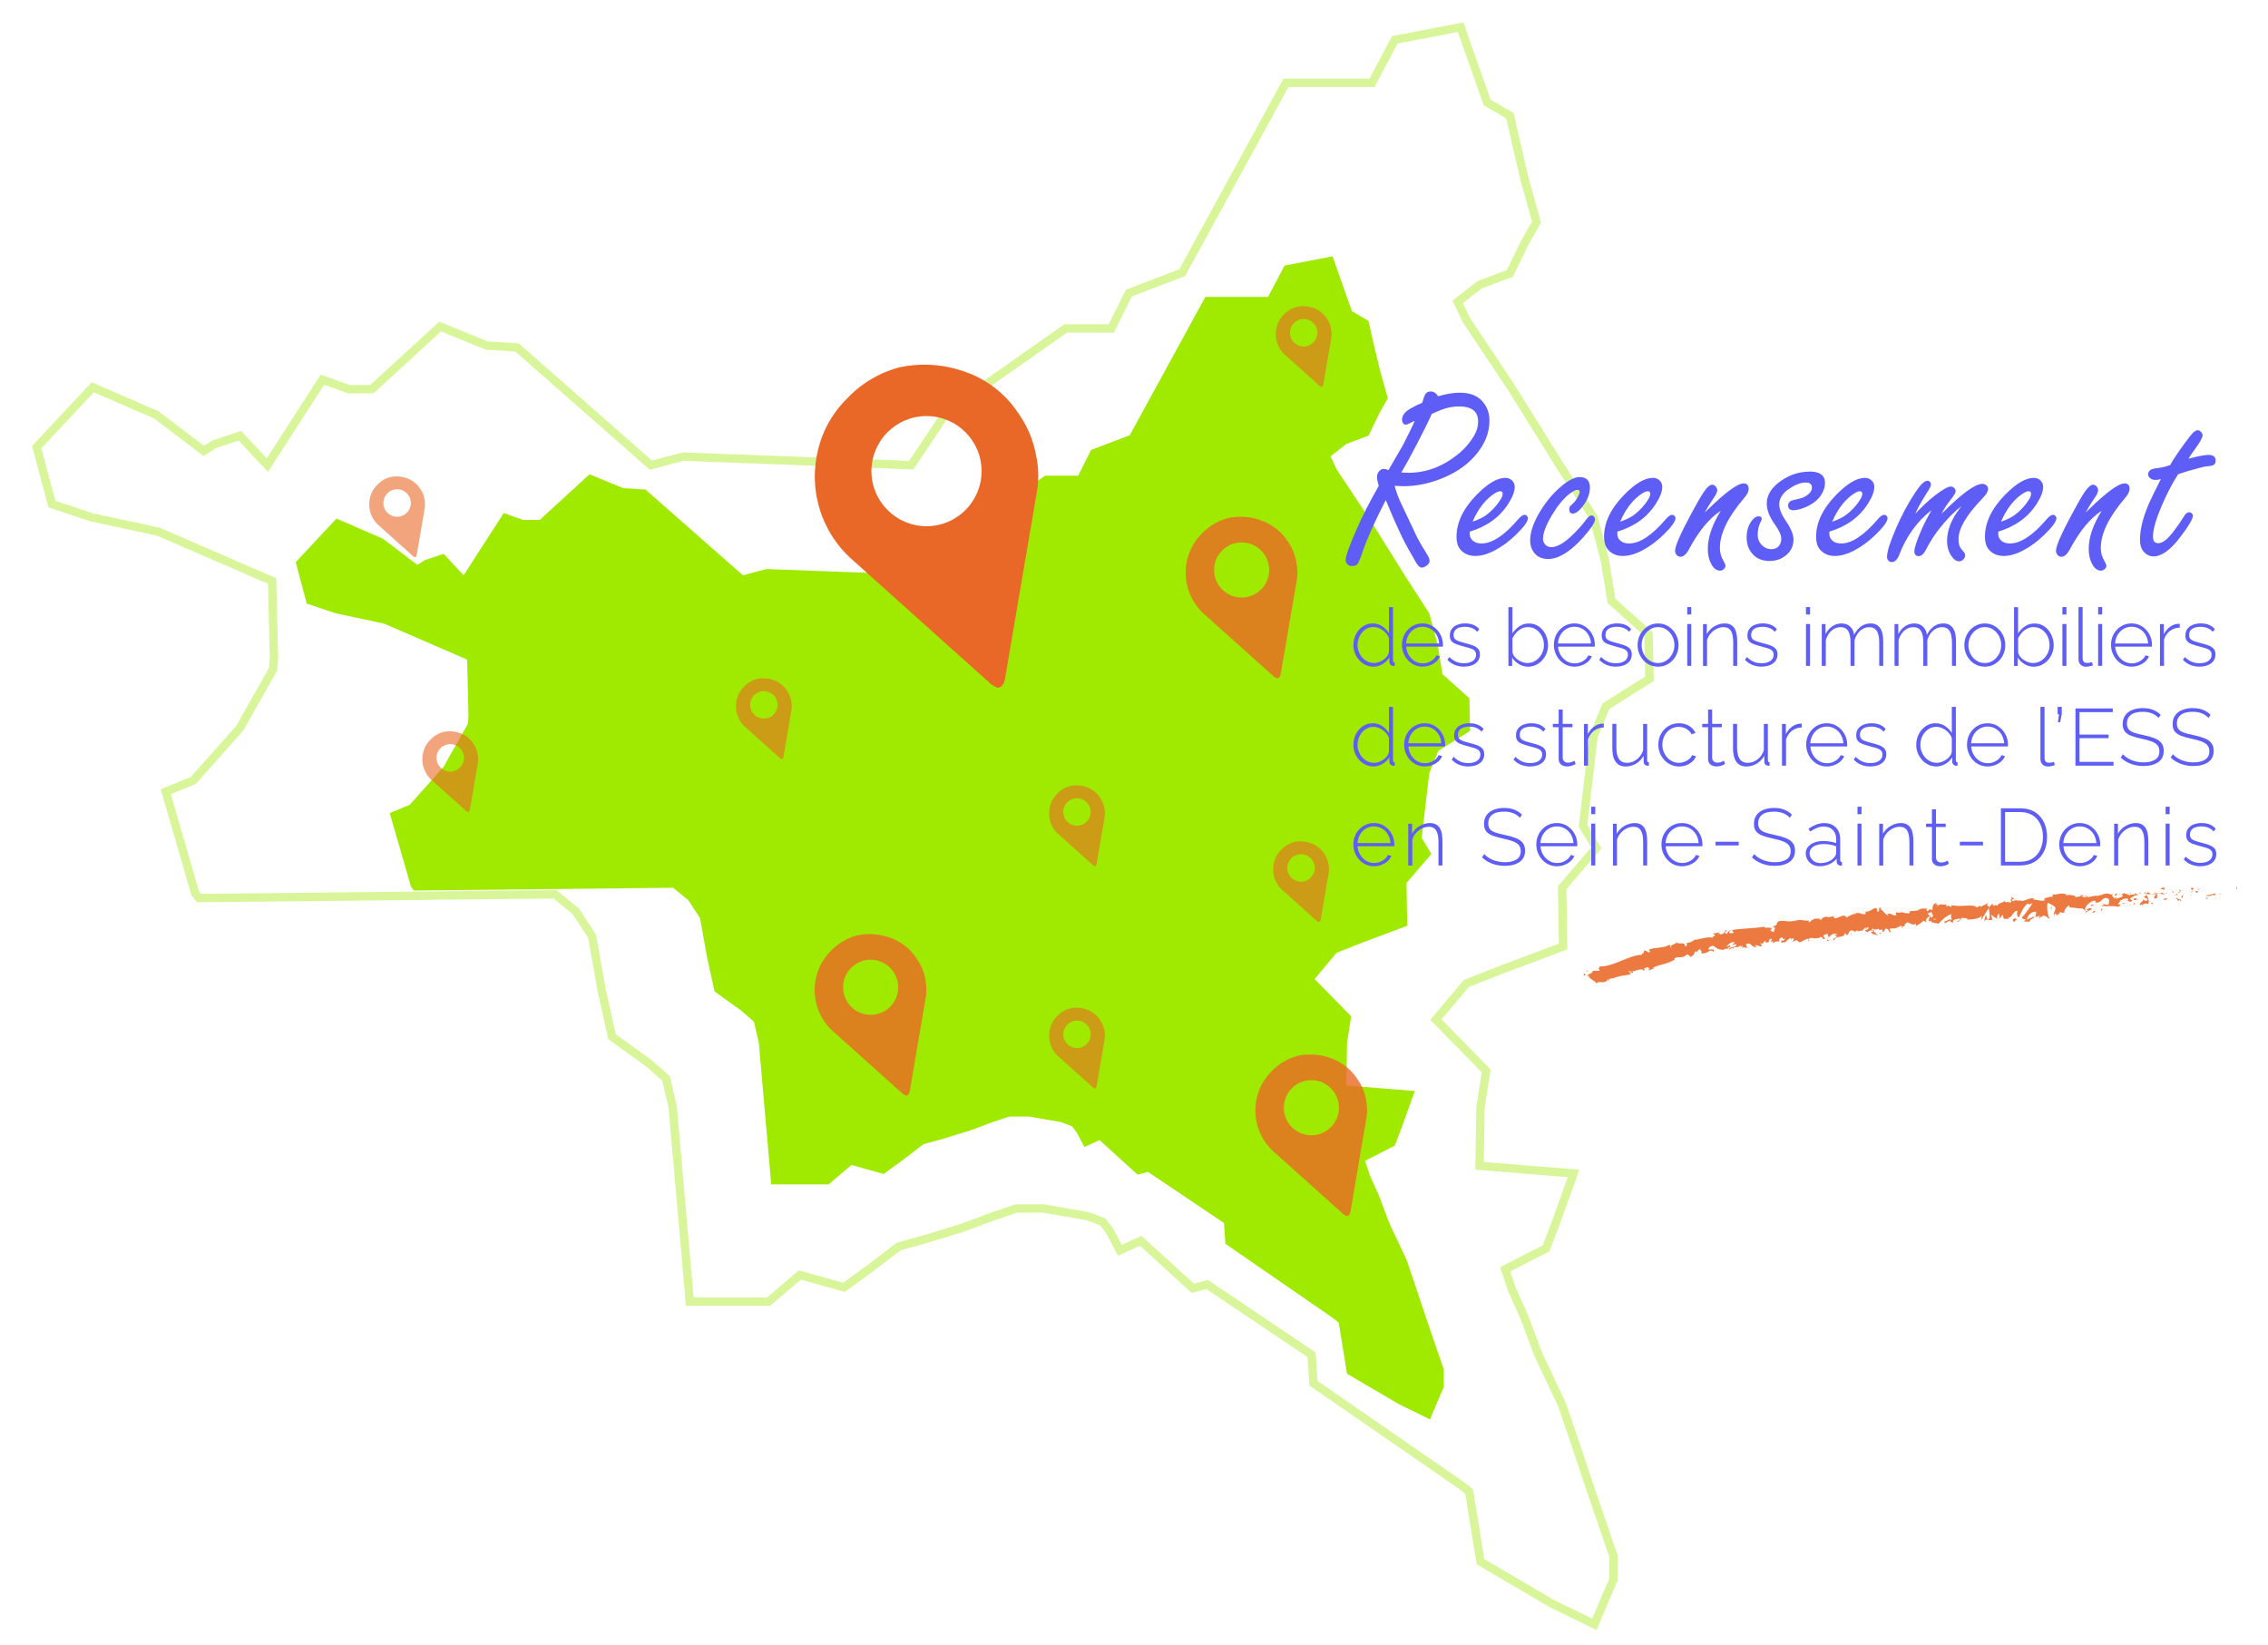
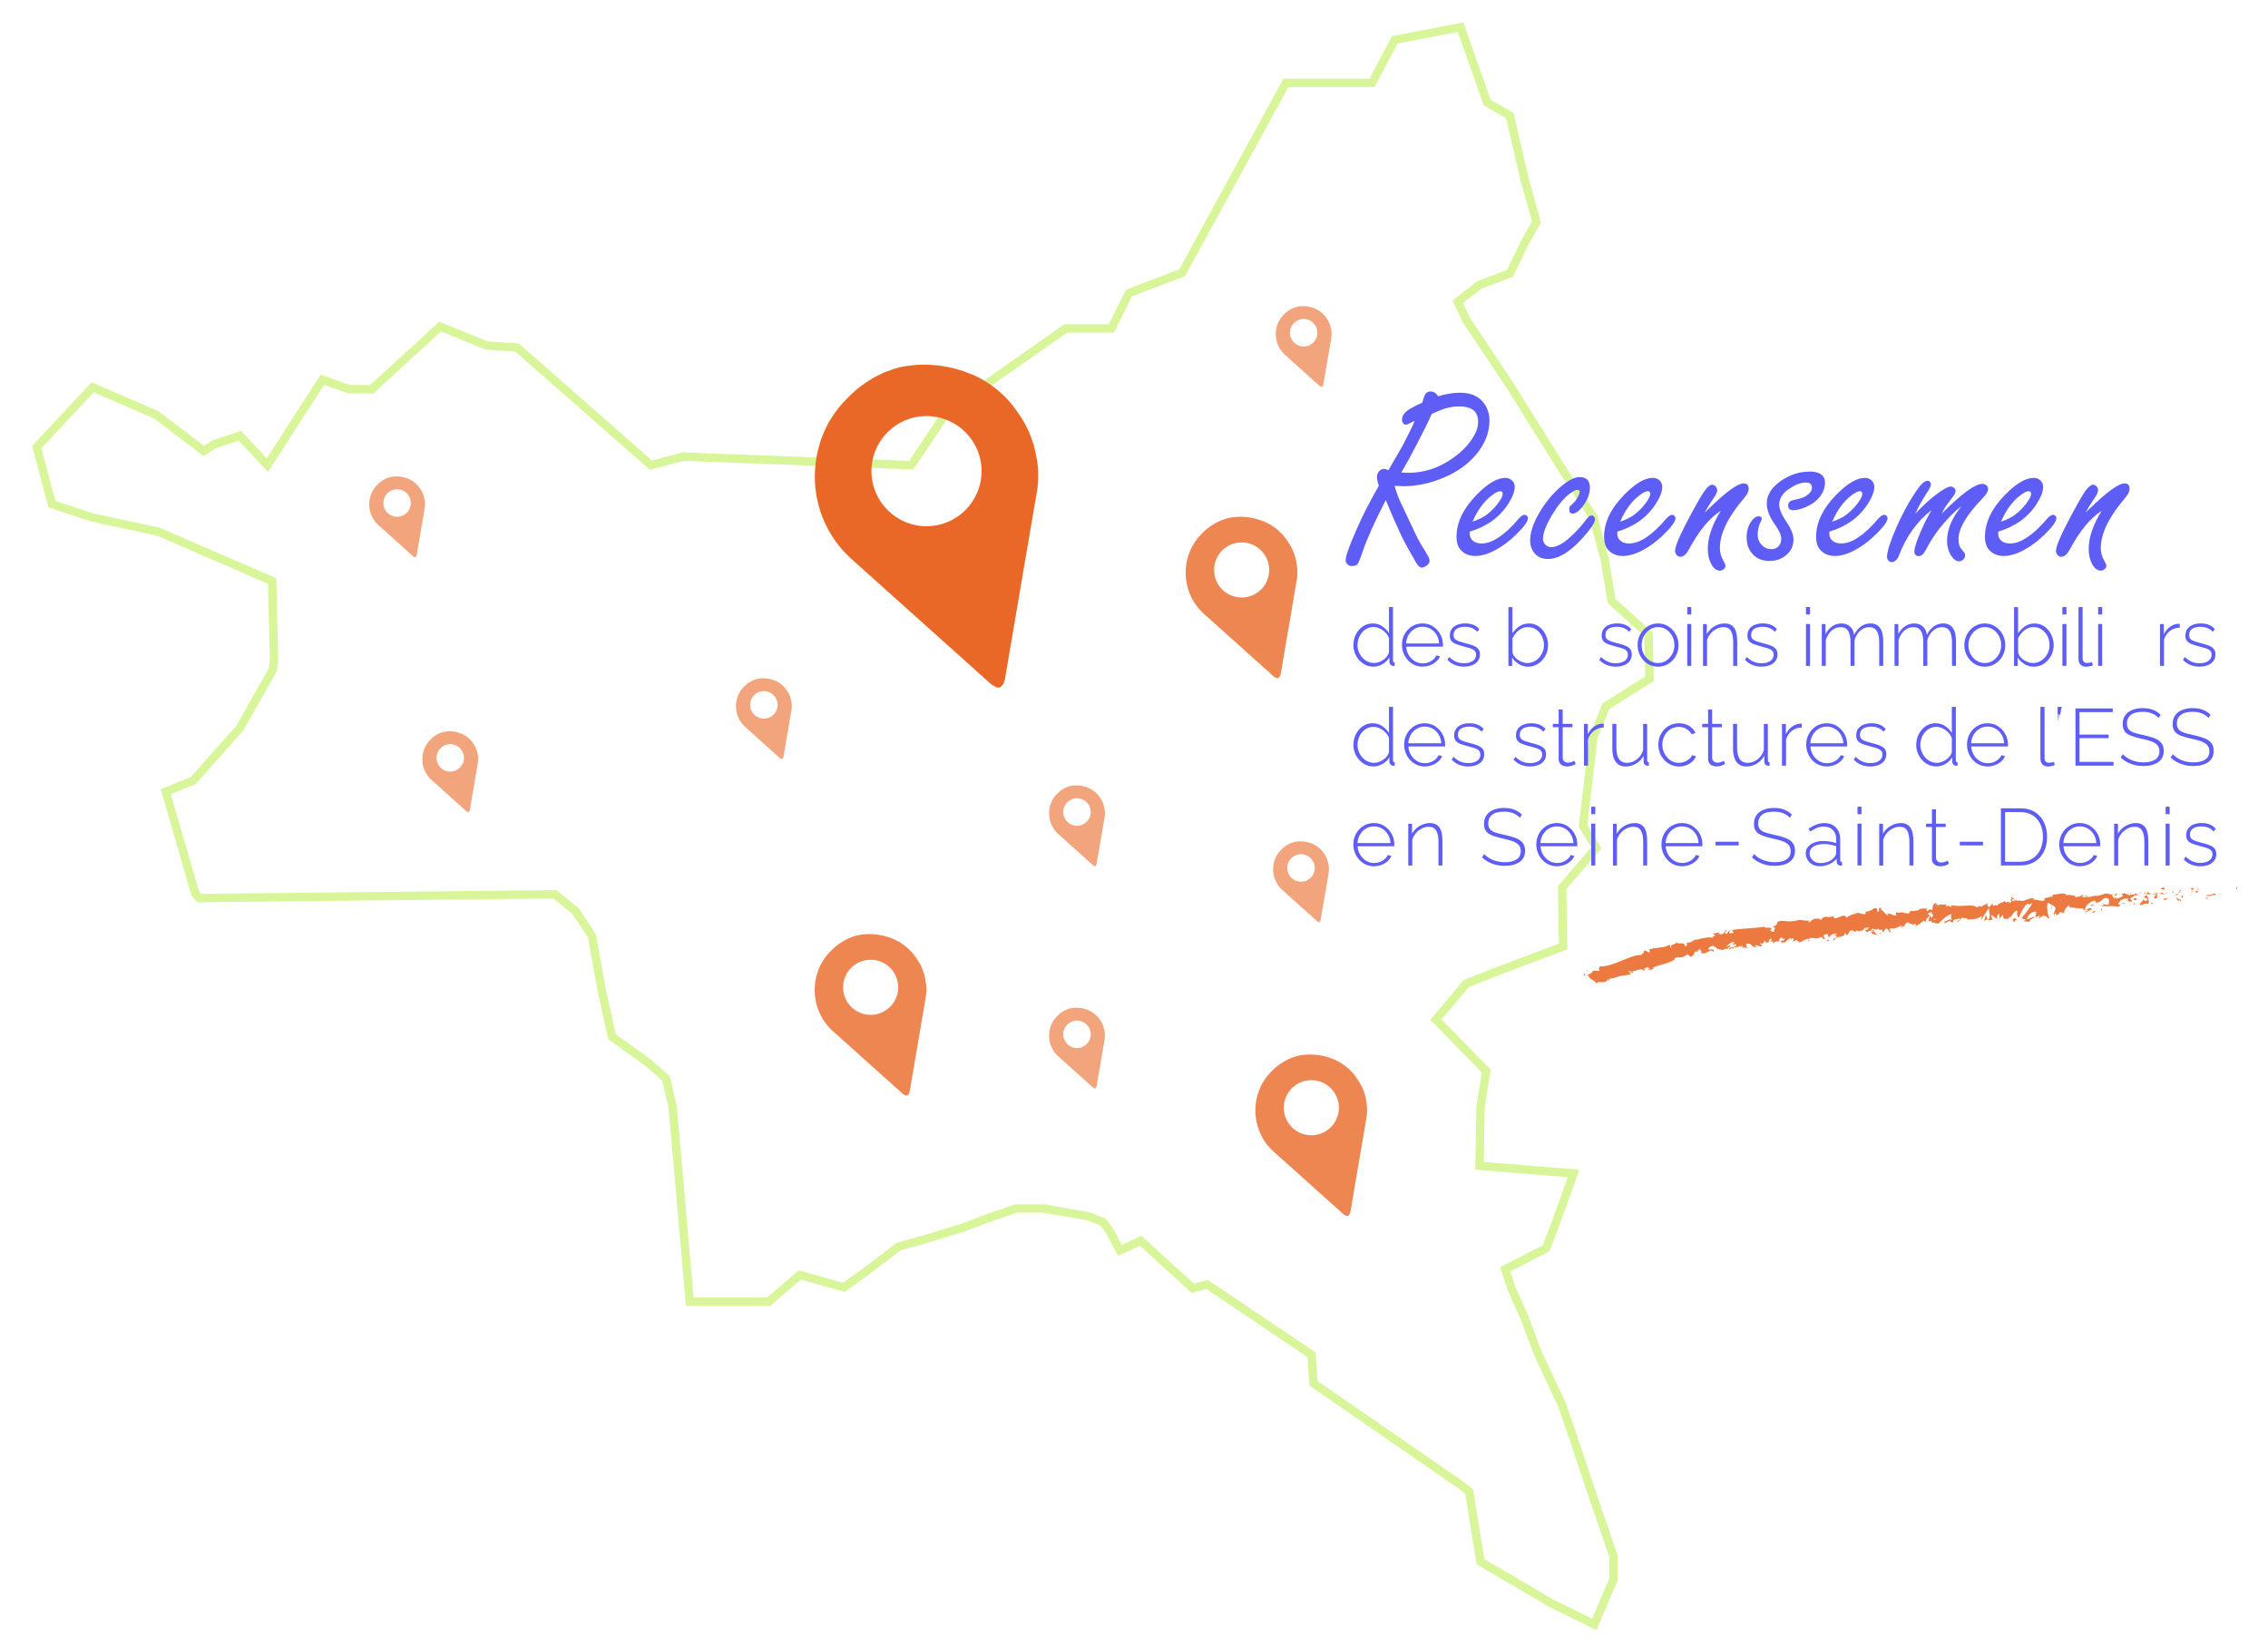
<svg xmlns="http://www.w3.org/2000/svg" id="Calque_1" data-name="Calque 1" viewBox="0 0 540.77 392.17">
  <defs>
    <style>
      .cls-1 {
        fill: none;
        opacity: .4;
        stroke: #9fea00;
        stroke-miterlimit: 10;
        stroke-width: 2px;
      }

      .cls-2 {
        opacity: .6;
      }

      .cls-2, .cls-3, .cls-4 {
        fill: #ea6827;
      }

      .cls-5 {
        fill: #ec793f;
      }

      .cls-4 {
        opacity: .8;
      }

      .cls-6 {
        fill: #5e5df5;
      }

      .cls-7 {
        fill: #9fea00;
        filter: url(#drop-shadow-11);
      }
    </style>
    <filter id="drop-shadow-11" x="55.04" y="45.96" width="311" height="308" filterUnits="userSpaceOnUse">
      <feOffset dx="-5.67" dy="5.67" />
      <feGaussianBlur result="blur" stdDeviation="5" />
      <feFlood flood-color="#1d1d1b" flood-opacity=".75" />
      <feComposite in2="blur" operator="in" />
      <feComposite in="SourceGraphic" />
    </filter>
  </defs>
  <polygon class="cls-1" points="348.25 6.48 332.56 9.49 327.13 19.75 306.61 19.75 281.86 65.02 269.18 69.85 264.96 78.3 254.09 78.3 225.73 98.22 217.28 110.89 162.88 108.86 155.19 110.89 123.27 82.83 116.03 82.37 104.94 77.85 88.64 92.79 83.21 92.79 76.87 90.52 63.75 110.89 57.18 103.88 51.07 105.91 48.58 107.5 37.26 98.9 22.1 92.33 8.75 106.59 12.37 120.17 21.87 123.34 37.72 126.74 64.88 138.51 65.33 157.07 65.1 159.56 57.18 173.59 46.09 186.04 39.53 188.75 46.54 212.97 47.45 214.1 132.33 213.2 137.3 217.27 141.15 223.16 143.42 235.83 145.91 247.15 154.73 253.49 158.81 257.11 160.39 263.9 164.47 310.3 183.25 310.3 190.72 303.96 201.23 306.9 207.47 302.37 214.26 297.17 220.79 295.36 229.65 292.64 236.89 289.93 242.33 288.11 248.89 288.11 259.3 289.93 262.92 291.28 264.51 293.32 267 298.07 271.98 295.81 284.42 307.13 287.82 306.22 312.72 322.97 313.17 329.76 348.25 353.98 350.29 355.56 353 372.31 369.98 382.27 380.16 387.25 382.43 381.82 384.69 376.61 384.69 370.95 379.26 355.11 375.64 344.25 372.47 334.97 366.81 322.97 363.42 313.92 360.47 307.35 358.89 302.6 368.62 297.62 370.88 291.74 375.19 279.74 352.78 277.93 353 263.9 354.36 255.3 342.37 243.07 349.61 234.47 358.21 231.08 372.7 225.65 372.47 211.61 380.62 202.11 377.45 196.86 379.94 175.62 382.88 168.38 393.29 161.82 393.07 151.18 384.24 143.26 382.65 133.53 379.94 123.34 372.02 111.12 360.02 91.88 349.61 76.26 347.57 71.96 352.78 67.89 360.02 65.17 363.64 57.7 366.36 52.95 363.64 43.22 361.61 34.62 360.02 27.6 354.59 24.43 348.25 6.48" />
-   <polygon class="cls-7" points="323.39 55.44 311.96 57.64 308.01 65.11 293.07 65.11 275.05 98.08 265.82 101.59 262.74 107.74 254.83 107.74 234.17 122.25 228.02 131.48 188.41 129.99 182.81 131.48 159.57 111.04 154.3 110.71 146.22 107.41 134.35 118.29 130.4 118.29 125.78 116.64 116.22 131.48 111.44 126.37 106.99 127.85 105.18 129 96.94 122.74 85.9 117.96 76.18 128.35 78.81 138.23 85.73 140.54 97.27 143.01 117.05 151.58 117.38 165.1 117.21 166.91 111.44 177.13 103.37 186.19 98.59 188.17 103.7 205.81 104.36 206.63 166.16 205.97 169.79 208.94 172.59 213.22 174.24 222.45 176.05 230.69 182.48 235.31 185.44 237.94 186.6 242.89 189.56 276.68 203.24 276.68 208.68 272.06 216.34 274.2 220.88 270.91 225.82 267.12 230.58 265.8 237.03 263.82 242.3 261.84 246.26 260.52 251.04 260.52 258.62 261.84 261.26 262.83 262.41 264.31 264.22 267.78 267.85 266.13 276.91 274.37 279.39 273.71 297.52 285.9 297.85 290.85 323.39 308.48 324.87 309.64 326.85 321.83 339.21 329.08 346.63 332.71 348.28 328.76 349.93 324.96 349.93 320.84 345.97 309.31 343.33 301.4 341.03 294.64 336.91 285.9 334.43 279.31 332.29 274.53 331.14 271.07 338.22 267.45 339.87 263.16 343 254.43 326.69 253.11 326.85 242.89 327.84 236.63 319.11 227.73 324.38 221.46 330.64 218.99 341.19 215.04 341.03 204.82 346.96 197.9 344.65 194.08 346.46 178.61 348.61 173.34 356.19 168.56 356.02 160.81 349.6 155.04 348.44 147.96 346.46 140.54 340.7 131.64 331.96 117.63 324.38 106.26 322.9 103.13 326.69 100.16 331.96 98.19 334.6 92.75 336.58 89.29 334.6 82.2 333.11 75.94 331.96 70.83 328.01 68.52 323.39 55.44" />
  <path class="cls-3" d="M247.08,108.81c-.27-1.61-.78-3.66-1.78-5.92-.78-1.75-1.66-3.18-2.45-4.31-1.07-1.63-2.87-3.97-5.68-6.14-2.68-2.06-5.27-3.19-7.07-3.81-1.9-.68-4.59-1.42-7.88-1.63-3.1-.2-5.71.14-7.62.53-1.77.46-4.16,1.27-6.72,2.77-2.72,1.59-4.68,3.38-5.97,4.76-1.16,1.14-2.54,2.73-3.81,4.8-1.57,2.56-2.42,4.96-2.89,6.74-.41,1.53-.78,3.43-.9,5.62-.18,3.46.35,6.35.9,8.39.44,1.6,1.14,3.57,2.29,5.68,1.61,2.95,3.5,5.07,4.96,6.47l34.02,30.5c.32.15.56.28.73.38.29.16.4.24.59.27.27.05.51-.01.66-.07.12-.07.28-.18.44-.36.08-.09.19-.23.34-.52.12-.23.27-.57.37-1.03,4.07-23.84,7-41.19,7.58-44.45.1-.57.4-2.2.37-4.38-.02-1.68-.23-3.13-.48-4.31ZM220.91,125.45c-7.25,0-13.13-5.88-13.13-13.13s5.88-13.13,13.13-13.13,13.13,5.88,13.13,13.13-5.88,13.13-13.13,13.13Z" />
  <path class="cls-4" d="M309.13,134.13c-.13-.8-.39-1.83-.89-2.96-.39-.87-.83-1.59-1.23-2.15-.53-.82-1.43-1.99-2.84-3.07-1.34-1.03-2.63-1.59-3.54-1.91-.95-.34-2.29-.71-3.94-.82-1.55-.1-2.86.07-3.81.27-.89.23-2.08.63-3.36,1.38-1.36.79-2.34,1.69-2.99,2.38-.58.57-1.27,1.36-1.91,2.4-.78,1.28-1.21,2.48-1.45,3.37-.21.76-.39,1.71-.45,2.81-.09,1.73.17,3.18.45,4.2.22.8.57,1.78,1.14,2.84.8,1.47,1.75,2.53,2.48,3.23l17.01,15.25c.16.08.28.14.36.19.15.08.2.12.3.14.14.03.25,0,.33-.03.06-.03.14-.09.22-.18.04-.04.1-.11.17-.26.06-.11.13-.29.19-.52,2.04-11.92,3.5-20.6,3.79-22.23.05-.29.2-1.1.18-2.19-.01-.84-.12-1.57-.24-2.15ZM296.05,142.45c-3.63,0-6.57-2.94-6.57-6.57s2.94-6.57,6.57-6.57,6.57,2.94,6.57,6.57-2.94,6.57-6.57,6.57Z" />
  <path class="cls-4" d="M220.67,233.62c-.13-.8-.39-1.83-.89-2.96-.39-.87-.83-1.59-1.23-2.15-.53-.82-1.43-1.99-2.84-3.07-1.34-1.03-2.63-1.59-3.54-1.91-.95-.34-2.29-.71-3.94-.82-1.55-.1-2.86.07-3.81.27-.89.23-2.08.63-3.36,1.38-1.36.79-2.34,1.69-2.99,2.38-.58.57-1.27,1.36-1.91,2.4-.78,1.28-1.21,2.48-1.45,3.37-.21.76-.39,1.71-.45,2.81-.09,1.73.17,3.18.45,4.2.22.8.57,1.78,1.14,2.84.8,1.47,1.75,2.53,2.48,3.23l17.01,15.25c.16.08.28.14.36.19.15.08.2.12.3.14.14.03.25,0,.33-.03.06-.03.14-.09.22-.18.04-.04.1-.11.17-.26.06-.11.13-.29.19-.52,2.04-11.92,3.5-20.6,3.79-22.23.05-.29.2-1.1.18-2.19-.01-.84-.12-1.57-.24-2.15ZM207.59,241.94c-3.63,0-6.57-2.94-6.57-6.57s2.94-6.57,6.57-6.57,6.57,2.94,6.57,6.57-2.94,6.57-6.57,6.57Z" />
  <path class="cls-2" d="M101.22,119.04c-.07-.4-.19-.92-.44-1.48-.19-.44-.41-.8-.61-1.08-.27-.41-.72-.99-1.42-1.53-.67-.52-1.32-.8-1.77-.95-.47-.17-1.15-.36-1.97-.41-.77-.05-1.43.03-1.91.13-.44.11-1.04.32-1.68.69-.68.4-1.17.85-1.49,1.19-.29.29-.63.68-.95,1.2-.39.64-.6,1.24-.72,1.69-.1.38-.2.86-.22,1.41-.04.86.09,1.59.22,2.1.11.4.28.89.57,1.42.4.74.87,1.27,1.24,1.62l8.5,7.63c.08.04.14.07.18.09.07.04.1.06.15.07.07.01.13,0,.16-.02.03-.02.07-.05.11-.09.02-.02.05-.06.09-.13.03-.06.07-.14.09-.26,1.02-5.96,1.75-10.3,1.9-11.11.03-.14.1-.55.09-1.09,0-.42-.06-.78-.12-1.08ZM94.68,123.2c-1.81,0-3.28-1.47-3.28-3.28s1.47-3.28,3.28-3.28,3.28,1.47,3.28,3.28-1.47,3.28-3.28,3.28Z" />
  <path class="cls-2" d="M316.75,206.04c-.07-.4-.19-.92-.44-1.48-.19-.44-.41-.8-.61-1.08-.27-.41-.72-.99-1.42-1.53-.67-.52-1.32-.8-1.77-.95-.47-.17-1.15-.36-1.97-.41-.77-.05-1.43.03-1.91.13-.44.11-1.04.32-1.68.69-.68.4-1.17.85-1.49,1.19-.29.29-.63.68-.95,1.2-.39.64-.6,1.24-.72,1.69-.1.38-.2.86-.22,1.41-.04.86.09,1.59.22,2.1.11.4.28.89.57,1.42.4.74.87,1.27,1.24,1.62l8.5,7.63c.08.04.14.07.18.09.07.04.1.06.15.07.07.01.13,0,.16-.02.03-.02.07-.05.11-.09.02-.02.05-.06.09-.13.03-.06.07-.14.09-.26,1.02-5.96,1.75-10.3,1.9-11.11.03-.14.1-.55.09-1.09,0-.42-.06-.78-.12-1.08ZM310.21,210.2c-1.81,0-3.28-1.47-3.28-3.28s1.47-3.28,3.28-3.28,3.28,1.47,3.28,3.28-1.47,3.28-3.28,3.28Z" />
  <path class="cls-2" d="M188.67,167.16c-.07-.4-.19-.92-.44-1.48-.19-.44-.41-.8-.61-1.08-.27-.41-.72-.99-1.42-1.53-.67-.52-1.32-.8-1.77-.95-.47-.17-1.15-.36-1.97-.41-.77-.05-1.43.03-1.91.13-.44.11-1.04.32-1.68.69-.68.4-1.17.85-1.49,1.19-.29.29-.63.68-.95,1.2-.39.64-.6,1.24-.72,1.69-.1.38-.2.86-.22,1.41-.04.86.09,1.59.22,2.1.11.4.28.89.57,1.42.4.74.87,1.27,1.24,1.62l8.5,7.63c.08.04.14.07.18.09.07.04.1.06.15.07.07.01.13,0,.16-.02.03-.02.07-.05.11-.09.02-.02.05-.06.09-.13.03-.06.07-.14.09-.26,1.02-5.96,1.75-10.3,1.9-11.11.03-.14.1-.55.09-1.09,0-.42-.06-.78-.12-1.08ZM182.13,171.32c-1.81,0-3.28-1.47-3.28-3.28s1.47-3.28,3.28-3.28,3.28,1.47,3.28,3.28-1.47,3.28-3.28,3.28Z" />
  <path class="cls-4" d="M325.75,262.33c-.13-.8-.39-1.83-.89-2.96-.39-.87-.83-1.59-1.23-2.15-.53-.82-1.43-1.99-2.84-3.07-1.34-1.03-2.63-1.59-3.54-1.91-.95-.34-2.29-.71-3.94-.82-1.55-.1-2.86.07-3.81.27-.89.23-2.08.63-3.36,1.38-1.36.79-2.34,1.69-2.99,2.38-.58.57-1.27,1.36-1.91,2.4-.78,1.28-1.21,2.48-1.45,3.37-.21.76-.39,1.71-.45,2.81-.09,1.73.17,3.18.45,4.2.22.8.57,1.78,1.14,2.84.8,1.47,1.75,2.53,2.48,3.23l17.01,15.25c.16.08.28.14.36.19.15.08.2.12.3.14.14.03.25,0,.33-.03.06-.03.14-.09.22-.18.04-.04.1-.11.17-.26.06-.11.13-.29.19-.52,2.04-11.92,3.5-20.6,3.79-22.23.05-.29.2-1.1.18-2.19-.01-.84-.12-1.57-.24-2.15ZM312.67,270.65c-3.63,0-6.57-2.94-6.57-6.57s2.94-6.57,6.57-6.57,6.57,2.94,6.57,6.57-2.94,6.57-6.57,6.57Z" />
  <path class="cls-2" d="M263.33,192.7c-.07-.4-.19-.92-.44-1.48-.19-.44-.41-.8-.61-1.08-.27-.41-.72-.99-1.42-1.53-.67-.52-1.32-.8-1.77-.95-.47-.17-1.15-.36-1.97-.41-.77-.05-1.43.03-1.91.13-.44.11-1.04.32-1.68.69-.68.4-1.17.85-1.49,1.19-.29.29-.63.68-.95,1.2-.39.64-.6,1.24-.72,1.69-.1.38-.2.86-.22,1.41-.04.86.09,1.59.22,2.1.11.4.28.89.57,1.42.4.74.87,1.27,1.24,1.62l8.5,7.63c.08.04.14.07.18.09.07.04.1.06.15.07.07.01.13,0,.16-.02.03-.02.07-.05.11-.09.02-.02.05-.06.09-.13.03-.06.07-.14.09-.26,1.02-5.96,1.75-10.3,1.9-11.11.03-.14.1-.55.09-1.09,0-.42-.06-.78-.12-1.08ZM256.79,196.86c-1.81,0-3.28-1.47-3.28-3.28s1.47-3.28,3.28-3.28,3.28,1.47,3.28,3.28-1.47,3.28-3.28,3.28Z" />
  <path class="cls-2" d="M113.89,179.8c-.07-.4-.19-.92-.44-1.48-.19-.44-.41-.8-.61-1.08-.27-.41-.72-.99-1.42-1.53-.67-.52-1.32-.8-1.77-.95-.47-.17-1.15-.36-1.97-.41-.77-.05-1.43.03-1.91.13-.44.11-1.04.32-1.68.69-.68.4-1.17.85-1.49,1.19-.29.29-.63.68-.95,1.2-.39.64-.6,1.24-.72,1.69-.1.38-.2.86-.22,1.41-.04.86.09,1.59.22,2.1.11.4.28.89.57,1.42.4.74.87,1.27,1.24,1.62l8.5,7.63c.08.04.14.07.18.09.07.04.1.06.15.07.07.01.13,0,.16-.02.03-.02.07-.05.11-.09.02-.02.05-.06.09-.13.03-.06.07-.14.09-.26,1.02-5.96,1.75-10.3,1.9-11.11.03-.14.1-.55.09-1.09,0-.42-.06-.78-.12-1.08ZM107.35,183.96c-1.81,0-3.28-1.47-3.28-3.28s1.47-3.28,3.28-3.28,3.28,1.47,3.28,3.28-1.47,3.28-3.28,3.28Z" />
  <path class="cls-2" d="M263.33,245.7c-.07-.4-.19-.92-.44-1.48-.19-.44-.41-.8-.61-1.08-.27-.41-.72-.99-1.42-1.53-.67-.52-1.32-.8-1.77-.95-.47-.17-1.15-.36-1.97-.41-.77-.05-1.43.03-1.91.13-.44.11-1.04.32-1.68.69-.68.4-1.17.85-1.49,1.19-.29.29-.63.68-.95,1.2-.39.64-.6,1.24-.72,1.69-.1.38-.2.86-.22,1.41-.04.86.09,1.59.22,2.1.11.4.28.89.57,1.42.4.74.87,1.27,1.24,1.62l8.5,7.63c.08.04.14.07.18.09.07.04.1.06.15.07.07.01.13,0,.16-.02.03-.02.07-.05.11-.09.02-.02.05-.06.09-.13.03-.06.07-.14.09-.26,1.02-5.96,1.75-10.3,1.9-11.11.03-.14.1-.55.09-1.09,0-.42-.06-.78-.12-1.08ZM256.79,249.86c-1.81,0-3.28-1.47-3.28-3.28s1.47-3.28,3.28-3.28,3.28,1.47,3.28,3.28-1.47,3.28-3.28,3.28Z" />
  <g>
    <path class="cls-5" d="M533.27,211.91c.23.02.11-.39.14-.47-.37.12-.12.58-.14.47Z" />
    <polygon class="cls-5" points="529.56 213.15 529.62 212.98 529.08 213.43 529.56 213.15" />
    <path class="cls-5" d="M526,213.37c.38.69,1.29-.18,1.94.02l.11.16.25-.59c-.76.15-1.74.58-2.3.41Z" />
    <path class="cls-5" d="M524.01,211.93c.13.27-.4.26.45.06-.04-.03-.06-.04-.08-.07-.08,0-.18.01-.36,0Z" />
    <path class="cls-5" d="M524.37,211.93c.37-.04-.26-.22,0,0h0Z" />
    <path class="cls-5" d="M522.65,212.18l.48-.27c-.11-.16-.55-.17-.4-.3-.5.16-.39.32-.09.57Z" />
    <path class="cls-5" d="M522.21,212.72l.25-.12c-.05-.07-.12-.09-.25.12Z" />
    <path class="cls-5" d="M522.99,212.36l-.53.25c.08.11.1.34.25-.09-.03.21.06,0,.29-.16Z" />
    <path class="cls-5" d="M523.3,212.45c.29.14.65.22.17.49.94-.15.77-.64-.17-.49Z" />
    <path class="cls-5" d="M525.86,214.12l.38.19.31-.26c-.15.13-.73-.15-.69.07Z" />
    <path class="cls-5" d="M519.55,211.97c-.02.15.19.4.23.59l.36-.19c-.19-.09-.55-.17-.59-.4Z" />
    <path class="cls-5" d="M519.78,212.55l-.54.29c.49,0,.57-.12.54-.29Z" />
    <polygon class="cls-5" points="522.16 213.52 523.03 212.93 521.99 213.54 522.16 213.52" />
    <polygon class="cls-5" points="517.46 212.04 517.75 211.68 517.22 212.23 517.46 212.04" />
    <path class="cls-5" d="M516.07,212.17c.22-.3-.34-.48-.1-.67-.37.07-.69.33-.97.57.3-.14.63-.12,1.07.1Z" />
    <path class="cls-5" d="M514.53,212.42c.15-.08.31-.21.47-.35-.16.07-.32.18-.47.35Z" />
    <path class="cls-5" d="M518.31,212.81c-.05-.09-.14-.33-.45-.41l.23.42c.07,0,.14,0,.22,0Z" />
    <path class="cls-5" d="M518.1,212.82h0c-.23-.01-.4-.02-.47-.02.06,0,.2,0,.47.02Z" />
    <path class="cls-5" d="M518.36,212.81s-.03,0-.05,0c.02.04.04.05.05,0Z" />
    <path class="cls-5" d="M520.7,213.21c-.31.25-.97.54-.3.88.22-.3-.16-.49.3-.88Z" />
    <path class="cls-5" d="M518.66,213.33l.59.07c-.02-.11-.13-.27.02-.4l-.61.33Z" />
    <polygon class="cls-5" points="518.38 213.48 518.66 213.33 518.44 213.3 518.38 213.48" />
    <path class="cls-5" d="M515.55,212.77c-.24.2-.52.22-.83.27.34.07.68.1,1.01.09.04-.14.17-.38-.18-.35Z" />
    <path class="cls-5" d="M516.79,212.84l-.05.03s.06.04.05-.03Z" />
    <polygon class="cls-5" points="511.66 213.17 511.71 213.24 511.72 213.17 511.66 213.17" />
    <path class="cls-5" d="M515.79,213.2c.25.07.4-.04.54-.18-.19.05-.38.09-.6.1-.02.06-.02.1.06.08Z" />
    <path class="cls-5" d="M513.69,212.65c.13.08.29.15.44.22-.13-.13-.4-.33-.44-.22Z" />
    <path class="cls-5" d="M516.65,212.75s.02-.02.04-.02c-.09-.09-.07-.04-.04.02Z" />
    <path class="cls-5" d="M516.65,212.75c-.13.07-.22.18-.32.28.15-.04.29-.09.41-.16-.03-.03-.07-.07-.09-.11Z" />
    <path class="cls-5" d="M510.84,215.95c.03-.4.67-.79,1.26-.39.55-.32.13-1.61-.39-2.31-.01.17,0,.33-.57.59.21.21,1.3.45.83.83-.75.24-.63-.11-1.01-.31.34.48-.94.76-.74,1.48l.66-.28c.02.11-.22.3-.03.4Z" />
    <path class="cls-5" d="M512.81,213.24l.23-.06c-.27-.06-.47-.21-.84-.5-.39.21-.46.36-.48.49h1.17s-.08.07-.08.07Z" />
    <path class="cls-5" d="M514.11,213.13c-.17.44-.73.65-.36,1.1.69-.06.47-.38.88-.59-1.12.15.31-.25-.51-.46.22-.08.41-.11.6-.14-.2-.04-.4-.1-.59-.17l.03.03h0s0,0,0,0c.05.05.07.08.01.05,0,0-.02,0-.02,0,0,.06-.02.11-.04.16-.33-.07-.06-.11.04-.16,0-.02.01-.04.01-.06h0s-1.11.28-1.11.28c.24.05.54.02,1.06-.05Z" />
    <path class="cls-5" d="M519.85,215.04s-.04-.07-.04-.1c-.07.06-.1.09.04.1Z" />
    <path class="cls-5" d="M519.37,214.8c.08-.06.14-.24.41-.21.24.12,0,.21.03.35.15-.12.55-.34.03-.52l-.08.06c-.46-.13-1.07-.64-.99-.7.15.38.28.65.6,1.02Z" />
    <path class="cls-5" d="M516.71,214.08l-.93.25.49.35-.03-.22c.54.06.41-.21.47-.38Z" />
    <polygon class="cls-5" points="511.54 212.96 511.65 212.5 511.13 213.16 511.54 212.96" />
    <polygon class="cls-5" points="510.33 213.06 510.36 212.67 510.04 212.92 510.33 213.06" />
    <path class="cls-5" d="M442.04,222.22l-.26.14c.13-.05.2-.1.26-.14Z" />
    <path class="cls-5" d="M444.02,222.05l.03-.2c-.08.12-.11.2-.03.2Z" />
    <path class="cls-5" d="M480.4,214.45c-.42-.35-.9-.9-.83-.45l.15.43c.28-.09.49-.06.68.03Z" />
    <path class="cls-5" d="M460.07,218.33l.13.12c.09-.16.17-.3.24-.43-.11.09-.24.2-.37.31Z" />
    <path class="cls-5" d="M459.93,220.14l-.55-.24c.13.09.3.17.55.24Z" />
    <path class="cls-5" d="M431.33,223.93l-.26.48c.5-.06.25-.26.26-.48Z" />
    <path class="cls-5" d="M497.86,213.74c-.35-.15-.63-.21-.88-.22.43.23.78.59.88.22Z" />
    <path class="cls-5" d="M442.35,217.56c-.16.09-.22.19-.21.29.17-.09.26-.18.21-.29Z" />
    <path class="cls-5" d="M495.98,213.57c.06.04.12.06.19.09.25-.08.5-.15.81-.14-.32-.17-.67-.27-1,.05Z" />
    <path class="cls-5" d="M392.99,231.23s-.07,0-.1-.02c0,.06.05.05.1.02Z" />
    <path class="cls-5" d="M380.69,231.07c.09-.07.27-.15.43-.23-.09,0-.22.07-.43.23Z" />
    <path class="cls-5" d="M505.42,213.08c.26-.04.04-.05,0,0h0Z" />
    <path class="cls-5" d="M506.75,214.74c-.05.05-.09.11-.09.22.02-.11.05-.17.09-.22Z" />
    <path class="cls-5" d="M493.53,216.38h-.02c.08.08.07.07.02,0Z" />
    <path class="cls-5" d="M505.82,213.26c-.1-.05-.21-.09-.34-.12.05.03.16.07.34.12Z" />
    <path class="cls-5" d="M505.76,213.06c.09.01.16.02.23.03.03-.07,0-.12-.23-.03Z" />
    <path class="cls-5" d="M505.06,213.12c.15-.01.29,0,.42.03-.05-.03-.07-.05-.06-.07-.08,0-.18.02-.36.04Z" />
    <path class="cls-5" d="M413.09,225.23s-.04-.02-.06-.03c-.22.23-.12.18.06.03Z" />
    <path class="cls-5" d="M473.93,219.33s.02-.02.03-.02c-.01,0-.03,0-.04-.01v.04Z" />
    <path class="cls-5" d="M473.02,219.71c.36-.56.59-.51.89-.41l-.38-1.23-.51,1.64Z" />
    <path class="cls-5" d="M437.33,222.87l.69.32c-.71.72-1.29.57-.62,1.04-.06-1.36,2.48-.41,2.43-1.77l.46.24c-.12,0-.13.08-.26.08.9.56.51-1.04,1.6-.97.38.06.66.23.43.42l.79-.42c.24,0,.21.24-.03.24l1.25-.23v.04c.15-.23.53-.6.72-.76.34.16-.15.16-.05.32l.67-.4c.32.32-.23.72-.72.72.79,1.28.55-.4,2.04.25l-.64.24c.5.72.99.4,1.78.8-.2-.23-1.61-1.06-.88-1.47.22.08.51.1.9-.21.05.48.44.33.94.25l.02.64c.52-.23.45-.55.74-.87.61,0,.78.49.96.89.98.01-.74-.73.4-.95.83.17,1.37-.14,2.3-.61.58.17-.07.4.15.56l.46-.55c.12,0,.1.16.08.24.4-.23-.02-.64.63-.87.12-.72,1.44.92,2.2.05.22.16-.07.4.02.64,1.08-.61.93-.46,1.8-1.24l.82.36c-.62-.44.08-1.06.7-1.57-.22-.22-.41-.41-.54-.49l1.01-.42c.13.1.04.32-.11.6.07-.06.13-.11.18-.17.39.21.22.59-.02.97-.13-.12-.27-.24-.4-.37-.23.41-.43.85-.35,1.22.06-.08.19-.15.33-.2-.06.11-.09.21-.06.27.04.06.14-.08.29-.26l.29.69.04-.29,1.38.35c.92-.78,1.68-1.91,3.2-2.3-.35.55-.02.86,0,1.48-.46-.63-1.17.36-1.98.29.42.04.35.34.25.45l1.38-.7c0,.51.33.36.71.54-.35-.98,1.01-.74,1.57-1.08.06.33-.06.68-.77.65.83.7.93-1.24,1.73-.65-.17.02-.27-.03-.32.15.38-.32,1.38-.15,1.17.15l-.17.02c1.15.04,3.48-.21,3.6-1.07.02.11-.09,1.03-.15,1.21l1.87-2.98c-.14.74.66,2.44-.27,2.9.28.09.62.19,1.18-.1-.19-.09-.52-1.03-.27-1.11.74.77.51.4,1.41,1.05-.29-.14-.04-1.3.4-1.29-.06.17.1,1.13-.05,1.25l1.03-1.18c-.26.22,0,.95.27,1.26-.13-.21.95-.03,1.23-.16l-.48-.23c1.25.1,1.14-1.65,2.37-1.65-.14.24-.29,1.45.34,1.56.26-.59,1.12-2.83,2.19-3.33l.23.32.82-.42c-.48.89-1.84,2.79-2.6,3.54.48.24.15.38.84.32.26.3-.35.49-.56.51l1.62.12c-.11-.67,1.2-.74,1.11-1.29l-1.72.78c-.11-.67.92-1.96,2.07-1.9.3.25-.16,1.21-.12,1.43.14-.24,1.06-.5,1.18-.34l-.47.38c.65.22,1-.94,1.79-.34.27.03.83.83.86.43-.47-.75-.66-3.11-.4-3.7.1.05,1.43.67,1.74,1.03.46.58-.59,1.46-.19,1.96,0-.18.24-.42.33-.5.29.14-.09.57.51.46.07-.69,1.23,0,.26-.59.58-.22.63.11,1.33.05-.24-.43.56-1.52,1.14-1.75-.03.17.12.39.18.49,1.21,0,1.88.29,3.01.24.11.16.66.34.45.64.16-.13.3-.36.64-.4.7.56-.77.12-.23.81.03-.4.88-.58,1.36-.85-.18-.6-1.15-.07-1.64.2-.04-.84.79-1.76,1.95-2.2.93-.25.43.53.59.4,1.77.07,1.44-1.54,2.93-.99.6.51.07,1.07.22,1.45-.76.23-1.19-.29-1.71-.25l.65.23c-.24.19-.74.35-1.02.2.51.46,2.98-.03,4.36.36.23-.19.64-.39.44-.6l-.43.09c-.41-.42.78-.63.23-.81.56-.33,1.19-.83,2.01-.62l.18.61c-.02-.18-.55-.34-.77-.15.33-.29,1.28.78,1.62-.04l-.59-.4c.57-.33,1.26-1.01,1.98-.85-.35-.59-.16.08-.7-.61.48.86-1.84.04-1.09.94-.56-.8-.92-.31-1.64-.98.03.2.26.38-.35.3-.02.06-.09.14-.13.18-.02,0-.03,0-.04-.01l.03.02s-.03.04.01,0c.15.08.27.18.32.29-.28.48-1.24.5-1.56.75-.36-.08.14-.24-.06-.45l-.47.38c-.07-.45-.98-.71-.15-1h-.76c-.46-.22-1.08-.3-1.45-.09-.36-.08-.89.53-.59.17l-1.18.33-.02-.11c-1.18,0-2.39.84-3.77.09-.39.13-.8.29-1.46.19l-.15-.38c-.5.16-1.55-.32-1.75.09-.6-1.02-2.48-.11-3.39-.26v.51c-.63,0-1.21.17-1.97.41l.07.45c-.64.4-1.71-.24-2.75-.14.06-.17.33-.14.52-.05-1.3-.95-2.59.87-3.76.19-.27.18-.48.13-.68.03.03,0,.05-.01.07-.03-.03,0-.07,0-.12,0-.13-.07-.26-.15-.4-.22.12.1.24.19.34.22-.22.02-.54.09-.86.22l-.16-.47s-.05.01-.07.02c-.33-.16-.24.24-.05.59-.16.09-.3.19-.41.31-.3-.76-.83.31-1.23-.5-.2.42-1.61.39-1.73,1.25-.02-.11-.12-.16.06-.17-.37-.08-.73-.15-1.04.11l-.19-.6-.74.87c-.5-.34-.71-.55-.26-1.05-1.1.79-.91.33-1.84,1.1l.02-.4c-.35.04-.87.6-1.1.28-.83-.71-3.86.15-5.9-.42.47,1.14-.97-.46-.98.45-.14-.27-.43-.4-.12-.66-1,.34-1.56-.32-2.21.49-.14-.27.19-.42.07-.57-.08.07-.31.26-.43.11-.12-.16.13-.24.29-.37-1.04.12-1.08.98-1.1,1.78-.56-.34-.82-.27-1.16.28-.2-.25-.53-.5.11-.64-.37-.02-2.25-.21-2.24.43-.13-.15-.51,0-.6.08-.82.03-.9-.02-1.69.1l.23.09c-.25.79-.65.23-1.29.37v-.08c-1.52-.43-.6.32-2.12-.19l.12.47c-.05,1.04-1.35-.49-2.16-.02l.33.25c-.43.39-1.42-1.28-1.9-1.37-.11-.08.15-.16.28-.24-1.28-.5-.1.64-1,.87-.2-.32.14-.88-.48-.88-.33-.24-1.67,1.27-2.57.71.21.24.42.48.02.72-.64.16-1.85-.81-2.35.07-.09-.06-.13-.13-.14-.19-.47.26-1.57.52-1.82,1-.64-1.6-2.98,1.14-3.14-.38l-1.51.25.02-.16c-.98.02-1.28.42-1.58.83-.24-.08-.09-.24-.08-.32-1.45-.13-1.59-.05-2.68.85l-.19-.48c-.28.32-2.15-.5-3.46.26,0-.06.02-.16.12-.24-1.48.79-3.94-.85-4.25,1.04l-.96.6c1.35-.06-.08.8.51,1.02-.5.18-1.43-.33-.8-.52l.11.07c.09-.97-1.7-.08-1.76-.72-2.61.45-5.24.38-7.7.79l.41.67-.86.12c-.25-.12-.41-.51.21-.59-.4-.35-.96.54-.94.7-1.24-.06.31-.93-.06-.87l-.49.15.13.06c-.35.37-.32.69-1.06.79-.49-.06-.32-.4-.51-.39,0-.05-.08-.06-.28.03l-1.09.15.54.48c-.42.37-1.01.18-.39.72-.92-.83-4.06.5-4.57.29-.57.55-1.22.71-2.04.85.23.07.5.67-.21.76-.06-1.36-1.41-.26-2.2-1.06.66.49-1.94.65-.93,1.33-.6.05-.16-.48-.68-.66-1.24.89-3.13.47-4.78,1.16.02.18.38.35.09.71l-1.14-.57c-.31.19-.01,1.06-.8.67.13.11.32.29.12.41-1.79.07-3.4.85-5.05,1.51-1.66.65-3.29,1.36-5.26,1.26.58.14.29.28-.04.44.25-.02.17.4.3.6h-1.62c.03.73-1.43.72-1.3,1.36l.38-.3c-.24.93,1.49,1.14,1.81,2.05.28-1.04,2.09.37,2.65-1.12.3.09-.07.36.13.52.1-.48.39-.69,1.04-.75l-.03.12c.8-.37,1.41-.53,2.06-.66.66-.11,1.36-.17,2.34-.37l-.29-.4c.42-.08.56.03.78.08.23-.84-1.14.35-.98-.54.85.72,2.85-.98,3.56-.02.63-.19-.35-.47.28-.65l.25.23.04-.41c.43-.07.75.23.83.46-.11,0-.26.15-.36.21.63.17,1.46-.57,1.68-.52h-.65c1.62-.8,3.85-.94,5.36-2l-.18-.18c1.18-.74,1.09-.02,2.46-.55l-.04.06c.23-.28.58-.48.98-.55-.3.34.79.33.39.73,1.3-.77.61-.51,1.35-1.54l.3.32c.24-.4.23-.57.93-.82-.52.44.58.45.01,1.01,1.66.47,2.05-1.28,2.98-.26.48-1.15-1.41-.28-1.07-.58-.39-.26.41-.87.9-.87.49-.08,1.08,1.11,2.28.86-.12.02-.11.1-.23.11.5.17.82-.52,1.45-.21.19-.67.73-.1.67-.9l-1.07.39c.59-.32,1.01-1.35,2.13-1.1-.05.17-.32.44-.51.59.35.17.56-.26.91-.09.05.8-1.32.43-1.88,1.15.39.27,1.16-.81.99.1.29-1.16,1.21-.1,1.88-1.06l.03.48c.12-.1.35-.36.59-.39l-.32.68c.57-.63,1.36.23,1.94-.16-1.33.24-.4-.51-1.02-.76,1.54-.91,1.16,1.06,2.96.52-.24.11-.98-.12-.63-.4.37.04.86.14,1.11.35,1.2-.3-.27-.45.21-.83.51.5.56-.32,1.07-.59l.08.48c1.44.09.21-1.05,1.53-.87l-.43.74.63-.27-.05.56c.65-.51.89-.44,1.61-.4-.21-.31-.04-.88.58-.99.46.22-.17.49.7.29-.16.32-.32.73-.76.35-.02.16-.15.33-.17.49.5.25,1.15-.1,1.47-.14-.12,0-.27,0-.36-.06l1.18-.84c.23.15.09.32-.05.48.25-.09.4-.33.77-.42-.04.4.03.8-.48,1.06l1.15-.6c.1.16.68.38.55.54.7.14,1.55-.99,2.48-.79.04-.08.12-.16.3-.24.85-.02,1.65.37,2.58-.29l.65.63c.76-.25-.87-.79.4-1.21.89-.34.41.55.76.71.41-.41,1.13-1.21,2.04-.74-.27.16-.5.08-.75.16ZM446.94,221.54c-.18.12-.52.47-.68.2.16-.57.35-.32.68-.2ZM461.57,219.15c-.13.17-.35.11-.61-.06.17-.05.38-.05.61.06ZM502.6,213.59s-.01.01-.02.02c-.43-.17-.28-.1.02-.02ZM503.49,213.76c.08-.07.08-.14.04-.2-.06.12-.25.14-.48.12.07.12.18.21.44.09ZM409.76,222.56l.19.09c-.35.21-.27.07-.19-.09Z" />
    <path class="cls-5" d="M459.95,219.93c-.06-.08-.08-.17-.1-.26-.07.09-.06.18.1.26Z" />
    <path class="cls-5" d="M431.38,223.84h-.03s-.02.06-.02.09l.05-.09Z" />
    <path class="cls-5" d="M490.13,218.44c-.18-.06-.29-.14-.36-.23,0,.12.08.21.36.23Z" />
    <path class="cls-5" d="M508.08,212.75l-.55.15c.27-.04.37.07.51.14-.02-.11-.13-.27.04-.29Z" />
    <path class="cls-5" d="M513.07,215.53c.08-.06.17-.01.25-.08l-.03-.22c-.35.03-.58.22-.22.3Z" />
    <path class="cls-5" d="M508.67,214.33c.06.4.41.25.8.16-.02,0-.05,0-.07,0,.09-.57-.32-.37-.73-.16Z" />
    <path class="cls-5" d="M509.55,214.47c.12-.02.24-.04.36-.03.04-.23-.15-.04-.36.03Z" />
    <path class="cls-5" d="M504.58,213.45c.19.1.1-.52.21-.36.19-.52-1.21.68-.21.36Z" />
    <polygon class="cls-5" points="509.04 215.65 508.88 215.16 508.68 215.57 509.04 215.65" />
    <path class="cls-5" d="M505.93,215.41l.63.11c-.01-.08.06-.14.16-.18-.39,0-.81-.08-.79.07Z" />
    <path class="cls-5" d="M506.72,215.35c.2,0,.39-.02.5-.1-.11,0-.34.04-.5.1Z" />
    <polygon class="cls-5" points="508.19 215.84 508 215.74 507.56 215.72 508.19 215.84" />
    <path class="cls-5" d="M499.19,215.6l-.68.17c-.06.17.13.27.38.19.16-.13.41-.2.3-.36Z" />
    <path class="cls-5" d="M501.32,216.88c-.19-.1-.21-.21-.32-.37v.62s.32-.25.32-.25Z" />
    <path class="cls-5" d="M499.33,217.11c-.06.18-.97.54-.11.46.06-.17.74-.35.11-.46Z" />
    <polygon class="cls-5" points="489 216.78 489.17 216.77 489.1 215.75 489 216.78" />
    <path class="cls-5" d="M480.05,219.67c.82.2.16-.64.9-.37.18-.25-.61-.22-.43-.43-.47.28-.74.15-.48.81Z" />
    <path class="cls-5" d="M480.53,218.86c.08-.04.16-.1.24-.17-.14.07-.2.12-.24.17Z" />
    <polygon class="cls-5" points="378.67 231.39 378.09 231.42 378.56 231.59 378.67 231.39" />
    <path class="cls-5" d="M378.07,232.5l-.4-.53-.03.66c.1-.08.29-.22.43-.13Z" />
    <path class="cls-5" d="M448.5,222.71l.02-.16c-.1-.16-.22-.16-.46-.17l.44.33Z" />
    <polygon class="cls-5" points="441.46 222.92 441.58 222.92 441.29 222.36 441.46 222.92" />
    <path class="cls-5" d="M435.69,224.32c.24,0,.51-.17.75-.17-.51.17-.9-.54-.75.17Z" />
  </g>
  <path class="cls-2" d="M317.38,78.45c-.07-.4-.19-.92-.44-1.48-.19-.44-.41-.8-.61-1.08-.27-.41-.72-.99-1.42-1.53-.67-.52-1.32-.8-1.77-.95-.47-.17-1.15-.36-1.97-.41-.77-.05-1.43.03-1.91.13-.44.11-1.04.32-1.68.69-.68.4-1.17.85-1.49,1.19-.29.29-.63.68-.95,1.2-.39.64-.6,1.24-.72,1.69-.1.38-.2.86-.22,1.41-.04.86.09,1.59.22,2.1.11.4.28.89.57,1.42.4.74.87,1.27,1.24,1.62l8.5,7.63c.08.04.14.07.18.09.07.04.1.06.15.07.07.01.13,0,.16-.02.03-.02.07-.05.11-.09.02-.02.05-.06.09-.13.03-.06.07-.14.09-.26,1.02-5.96,1.75-10.3,1.9-11.11.03-.14.1-.55.09-1.09,0-.42-.06-.78-.12-1.08ZM310.84,82.61c-1.81,0-3.28-1.47-3.28-3.28s1.47-3.28,3.28-3.28,3.28,1.47,3.28,3.28-1.47,3.28-3.28,3.28Z" />
  <g>
    <path class="cls-6" d="M330.42,119.21c-2.65,5.14-4.49,9.25-5.53,12.33-.61,1.78-1.02,2.77-1.25,2.98-.28.28-.72.42-1.31.42-.49,0-.86-.16-1.12-.49-.24-.3-.36-.62-.36-.94,0-.95.91-3.48,2.73-7.59,1.29-2.96,3.02-6.32,5.16-10.08-.28-.93-.42-1.64-.42-2.12,0-.69.26-1.23.79-1.64.26-.2.55-.3.85-.3.28,0,.65.1,1.09.3.3-.53,1.43-2.46,3.37-5.8,1.74-3.38,2.7-5.36,2.88-5.95-.55.24-.98.46-1.31.64-.34.18-.62.27-.82.27-.26,0-.49-.14-.67-.42-.14-.22-.21-.48-.21-.76,0-1.01.68-1.9,2.03-2.67.95-.55,1.88-1,2.79-1.37.26-.95.48-1.58.64-1.88.28-.55.74-.82,1.37-.82.69,0,1.29.38,1.79,1.15.95-.28,1.86-.5,2.72-.64s1.67-.21,2.44-.21c2.35,0,4.13.67,5.34,2,1.15,1.28,1.73,2.82,1.73,4.65,0,2.98-1.16,5.79-3.49,8.44-2.19,2.47-5.1,4.36-8.74,5.68-2.79,1.01-5.55,1.52-8.26,1.52-.47,0-1.17-.03-2.12-.09.32,1.24.76,2.47,1.31,3.7.95,2,2.31,4.88,4.07,8.62.5.99,1.34,2.41,2.49,4.25.3.49.46.93.46,1.34s-.22.75-.67,1.09c-.47.32-.86.49-1.18.49-.51,0-1.04-.54-1.61-1.61-.28-.51-.64-1.13-1.06-1.88-1.56-2.57-3.53-6.77-5.92-12.6ZM334.13,112.65c.77.04,1.35.06,1.73.06,4.19,0,8.11-1.47,11.75-4.4,1.6-1.29,2.89-2.79,3.89-4.49.63-1.05.94-2.17.94-3.34s-.38-2.09-1.14-2.69c-.76-.6-1.9-.9-3.42-.9-1.38,0-2.76.26-4.16.79-.55.2-1.33.54-2.34,1-.71,1.62-1.86,3.96-3.46,7.03-1.6,3.07-2.87,5.38-3.8,6.94Z" />
    <path class="cls-6" d="M350.45,126.74v.55c0,.45.11.83.33,1.15.51.75,1.34,1.12,2.49,1.12,2.53,0,5.46-1.94,8.77-5.83.59-.67,1.08-1,1.49-1,.22,0,.42.11.61.33.12.16.18.31.18.46,0,.79-.97,2.12-2.92,4.01-1.52,1.48-3.14,2.68-4.86,3.61-1.72.93-3.32,1.4-4.8,1.4s-2.71-.53-3.58-1.58c-.59-.73-.88-1.72-.88-2.98,0-3.42,1.61-6.77,4.83-10.05,2.61-2.67,4.89-4.01,6.83-4.01.53,0,1,.16,1.43.49.53.42.79.98.79,1.67,0,1.07-.5,2.39-1.49,3.95-2.04,3.24-5.12,5.48-9.23,6.71ZM351.11,124.37c1.42-.49,2.53-1.03,3.34-1.64,1.42-1.09,2.54-2.33,3.37-3.7.3-.49.46-.92.46-1.31,0-.41-.19-.61-.58-.61-.53,0-1.27.39-2.25,1.18-1.74,1.4-3.19,3.42-4.34,6.07Z" />
    <path class="cls-6" d="M376.69,113.75c1.6,0,2.4.84,2.4,2.52,0,1.48-.58,2.96-1.73,4.46-.89,1.13-1.67,1.7-2.34,1.7-.57,0-.85-.32-.85-.97,0-.34.08-.62.24-.82.06-.08.3-.31.73-.7.36-.34.74-.86,1.12-1.55.26-.47.39-.84.39-1.12,0-.32-.18-.49-.55-.49-.43,0-1.07.33-1.94,1-1.38,1.07-2.75,2.75-4.13,5.04-1.42,2.39-2.13,4.27-2.13,5.65,0,.45.13.84.4,1.18.38.53.9.79,1.55.79,1.28,0,2.78-.79,4.52-2.37,1.48-1.36,2.72-2.71,3.73-4.07.53-.75.98-1.12,1.37-1.12.22,0,.42.1.61.3.16.2.24.41.24.61,0,.75-.96,2.21-2.88,4.37-3.06,3.4-5.83,5.1-8.32,5.1-1.5,0-2.64-.54-3.43-1.61-.57-.79-.85-1.72-.85-2.79,0-2.1.87-4.54,2.61-7.32,1.68-2.65,3.62-4.79,5.83-6.41,1.3-.93,2.43-1.4,3.4-1.4Z" />
    <path class="cls-6" d="M385.63,126.74v.55c0,.45.11.83.33,1.15.51.75,1.34,1.12,2.49,1.12,2.53,0,5.46-1.94,8.77-5.83.59-.67,1.08-1,1.49-1,.22,0,.42.11.61.33.12.16.18.31.18.46,0,.79-.97,2.12-2.92,4.01-1.52,1.48-3.14,2.68-4.86,3.61-1.72.93-3.32,1.4-4.8,1.4s-2.71-.53-3.58-1.58c-.59-.73-.88-1.72-.88-2.98,0-3.42,1.61-6.77,4.83-10.05,2.61-2.67,4.89-4.01,6.83-4.01.53,0,1,.16,1.43.49.53.42.79.98.79,1.67,0,1.07-.5,2.39-1.49,3.95-2.04,3.24-5.12,5.48-9.23,6.71ZM386.3,124.37c1.42-.49,2.53-1.03,3.34-1.64,1.42-1.09,2.54-2.33,3.37-3.7.3-.49.46-.92.46-1.31,0-.41-.19-.61-.58-.61-.53,0-1.27.39-2.25,1.18-1.74,1.4-3.19,3.42-4.34,6.07Z" />
    <path class="cls-6" d="M406.5,122.16c.26-.24.52-.49.76-.73,4.23-4.13,7.06-6.19,8.5-6.19.79,0,1.18.44,1.18,1.31,0,.61-.35,1.33-1.06,2.16-3.87,4.51-5.8,8.49-5.8,11.93,0,1.11.3,2.18.91,3.19.28.47.42.83.42,1.09,0,.24-.12.48-.36.7-.26.28-.58.42-.94.42-.83,0-1.53-.53-2.09-1.58-.55-.99-.82-2.2-.82-3.61,0-2.73,1.03-5.76,3.1-9.08-2.75,1.76-5.31,4.88-7.68,9.35-.61,1.07-1.25,1.61-1.94,1.61-.34,0-.63-.12-.85-.36-.28-.28-.43-.65-.43-1.09,0-1.09,1.25-3.96,3.73-8.59,1.34-2.51,2.39-4.33,3.16-5.47.77-1.11,1.43-1.67,1.97-1.67.26,0,.52.12.76.36.28.28.42.61.42.97,0,.45-.29,1.08-.88,1.91-.85,1.24-1.54,2.36-2.07,3.37Z" />
    <path class="cls-6" d="M431.38,112.41c1.25,0,2.2.22,2.82.67.63.45.94,1.12.94,2.03,0,1.19-.45,2.35-1.34,3.46-.85,1.05-2.12,1.9-3.83,2.55-.93.34-1.71.52-2.34.52-.85,0-1.28-.37-1.28-1.12,0-.51.24-.89.73-1.15.12-.06.81-.23,2.07-.52.75-.16,1.44-.52,2.06-1.06.55-.47.82-.97.82-1.52,0-.43-.12-.74-.36-.94s-.61-.3-1.09-.3c-1.17,0-2.47.48-3.89,1.43-1.64,1.07-2.46,2.35-2.46,3.83,0,1.05.54,2.37,1.61,3.95,1.19,1.72,1.79,3.18,1.79,4.37,0,1.78-.79,3.18-2.37,4.19-.97.63-2.08.94-3.31.94-1.94,0-3.42-.7-4.43-2.09-.71-.99-1.06-2.17-1.06-3.52,0-1.58.41-2.9,1.21-3.98.53-.71,1.07-1.06,1.64-1.06.51,0,.76.2.76.61,0,.16-.09.4-.27.73-.47.87-.7,1.89-.7,3.07,0,.99.35,1.83,1.06,2.52.63.61,1.35.91,2.16.91s1.41-.26,1.85-.79c.36-.45.55-1.01.55-1.7,0-.85-.49-1.95-1.46-3.31-1.34-1.86-2-3.55-2-5.07,0-2.02,1.1-3.82,3.31-5.37,2.15-1.5,4.41-2.25,6.8-2.25Z" />
    <path class="cls-6" d="M436.19,126.74v.55c0,.45.11.83.33,1.15.51.75,1.34,1.12,2.49,1.12,2.53,0,5.46-1.94,8.77-5.83.59-.67,1.08-1,1.49-1,.22,0,.42.11.61.33.12.16.18.31.18.46,0,.79-.97,2.12-2.92,4.01-1.52,1.48-3.14,2.68-4.86,3.61-1.72.93-3.32,1.4-4.8,1.4s-2.71-.53-3.58-1.58c-.59-.73-.88-1.72-.88-2.98,0-3.42,1.61-6.77,4.83-10.05,2.61-2.67,4.89-4.01,6.83-4.01.53,0,1,.16,1.43.49.53.42.79.98.79,1.67,0,1.07-.5,2.39-1.49,3.95-2.04,3.24-5.12,5.48-9.23,6.71ZM436.86,124.37c1.42-.49,2.53-1.03,3.34-1.64,1.42-1.09,2.54-2.33,3.37-3.7.3-.49.46-.92.46-1.31,0-.41-.19-.61-.58-.61-.53,0-1.27.39-2.25,1.18-1.74,1.4-3.19,3.42-4.34,6.07Z" />
    <path class="cls-6" d="M456.67,122.46c1.7-1.78,3.2-3.18,4.49-4.19,1.96-1.52,3.28-2.28,3.95-2.28.32,0,.61.12.85.36.22.22.33.47.33.73,0,.38-.35,1.01-1.06,1.88-1.09,1.38-1.85,2.55-2.28,3.52,4.74-4.76,7.97-7.13,9.72-7.13.36,0,.68.11.94.33.28.24.42.55.42.91,0,.57-.44,1.29-1.31,2.19-3.83,3.95-5.74,7.19-5.74,9.72,0,1.03.18,1.77.55,2.22l.79,1c.16.18.24.42.24.7,0,.32-.13.63-.4.91-.3.32-.65.49-1.03.49-.67,0-1.29-.43-1.85-1.28-.69-1.01-1.03-2.21-1.03-3.58,0-1.84.53-3.7,1.58-5.59.36-.67.97-1.56,1.82-2.67-1.72,1.29-3.47,3.08-5.25,5.34-1.21,1.54-2.31,3.26-3.28,5.16-.47.91-1.01,1.37-1.64,1.37-.69,0-1.03-.38-1.03-1.15,0-.83.57-2.54,1.7-5.13.65-1.48,1.45-3.04,2.4-4.68-3.46,2.67-6.06,6.3-7.8,10.87-.43,1.01-.99,1.52-1.7,1.52-.32,0-.59-.12-.79-.36-.22-.24-.33-.54-.33-.88,0-1.19.67-3.35,2-6.47,1.4-3.3,2.98-6.26,4.74-8.9,1.21-1.84,2.16-2.76,2.82-2.76.61,0,.91.32.91.97,0,.28-.37.99-1.12,2.12-1.32,2.12-2.19,3.7-2.61,4.74Z" />
    <path class="cls-6" d="M476.45,126.74v.55c0,.45.11.83.33,1.15.51.75,1.34,1.12,2.49,1.12,2.53,0,5.46-1.94,8.77-5.83.59-.67,1.08-1,1.49-1,.22,0,.42.11.61.33.12.16.18.31.18.46,0,.79-.97,2.12-2.92,4.01-1.52,1.48-3.14,2.68-4.86,3.61-1.72.93-3.32,1.4-4.8,1.4s-2.71-.53-3.58-1.58c-.59-.73-.88-1.72-.88-2.98,0-3.42,1.61-6.77,4.83-10.05,2.61-2.67,4.89-4.01,6.83-4.01.53,0,1,.16,1.43.49.53.42.79.98.79,1.67,0,1.07-.5,2.39-1.49,3.95-2.04,3.24-5.12,5.48-9.23,6.71ZM477.11,124.37c1.42-.49,2.53-1.03,3.34-1.64,1.42-1.09,2.54-2.33,3.37-3.7.3-.49.46-.92.46-1.31,0-.41-.19-.61-.58-.61-.53,0-1.27.39-2.25,1.18-1.74,1.4-3.19,3.42-4.34,6.07Z" />
    <path class="cls-6" d="M497.32,122.16c.26-.24.52-.49.76-.73,4.23-4.13,7.06-6.19,8.5-6.19.79,0,1.18.44,1.18,1.31,0,.61-.35,1.33-1.06,2.16-3.87,4.51-5.8,8.49-5.8,11.93,0,1.11.3,2.18.91,3.19.28.47.42.83.42,1.09,0,.24-.12.48-.36.7-.26.28-.58.42-.94.42-.83,0-1.53-.53-2.09-1.58-.55-.99-.82-2.2-.82-3.61,0-2.73,1.03-5.76,3.1-9.08-2.75,1.76-5.31,4.88-7.68,9.35-.61,1.07-1.25,1.61-1.94,1.61-.34,0-.63-.12-.85-.36-.28-.28-.43-.65-.43-1.09,0-1.09,1.25-3.96,3.73-8.59,1.34-2.51,2.39-4.33,3.16-5.47.77-1.11,1.43-1.67,1.97-1.67.26,0,.52.12.76.36.28.28.42.61.42.97,0,.45-.29,1.08-.88,1.91-.85,1.24-1.54,2.36-2.07,3.37Z" />
-     <path class="cls-6" d="M519.37,113.02c-1.32,2.04-2.53,4.33-3.64,6.86-1.6,3.6-2.4,6.3-2.4,8.08,0,.51.11.89.32,1.15.21.26.53.39.96.39,1.01,0,2.24-.95,3.67-2.85.91-1.17,1.72-2.35,2.43-3.52.38-.67.8-1,1.24-1,.26,0,.49.09.67.27.16.18.24.36.24.55,0,.75-.98,2.42-2.95,5.01-2.35,3.12-4.49,4.68-6.44,4.68-1.03,0-1.89-.48-2.58-1.43-.43-.61-.64-1.47-.64-2.58,0-2.45.71-5.3,2.12-8.56.34-.81,1.29-2.76,2.85-5.86-.55.14-.96.21-1.25.21-.42,0-.8-.1-1.12-.3-.45-.28-.67-.64-.67-1.06,0-.51.29-.91.88-1.21.16-.08.91-.21,2.25-.39.49-.08,1.19-.27,2.12-.58.71-1.27,1.86-3,3.46-5.19.89-1.21,1.51-2,1.85-2.37.49-.51.91-.76,1.28-.76.26,0,.53.14.79.42.24.26.36.53.36.79,0,.53-.57,1.57-1.7,3.13-.75,1.01-1.31,1.83-1.67,2.46,2.25-.61,3.86-.91,4.83-.91,1.11,0,1.67.47,1.67,1.4,0,.47-.19.81-.58,1.03-.2.12-.73.22-1.58.3-.34-.02-1.87.36-4.58,1.15-.75.22-1.49.46-2.22.7Z" />
    <path class="cls-6" d="M322.7,153.79c0-.93.2-1.79.6-2.56.4-.78.94-1.41,1.63-1.88.69-.48,1.48-.72,2.36-.72s1.64.23,2.31.69c.67.46,1.2,1.01,1.58,1.65v-6.24h.96v12.74c0,.15.04.27.11.35.07.08.17.12.3.13v.79c-.21.03-.36.03-.46.02-.23-.04-.42-.15-.58-.33-.15-.18-.23-.37-.23-.58v-1.11c-.41.67-.96,1.2-1.65,1.59-.69.4-1.4.6-2.13.6-.69,0-1.33-.14-1.92-.43s-1.1-.67-1.53-1.16-.76-1.03-1-1.64c-.24-.61-.36-1.25-.36-1.91ZM331.18,155.39v-3.27c-.18-.48-.47-.93-.86-1.33s-.84-.72-1.34-.96c-.5-.24-.99-.35-1.48-.35-.58,0-1.1.12-1.56.36-.47.24-.87.57-1.21.97-.34.41-.6.87-.78,1.39-.18.52-.27,1.05-.27,1.59s.1,1.1.31,1.62c.2.52.49.97.85,1.38.36.4.79.71,1.27.94.48.22,1,.33,1.56.33.35,0,.71-.07,1.1-.21.39-.14.76-.33,1.11-.58.35-.25.65-.53.88-.86.24-.33.37-.67.41-1.02Z" />
    <path class="cls-6" d="M339.22,158.93c-.7,0-1.36-.14-1.96-.41-.6-.27-1.12-.65-1.56-1.13-.44-.48-.79-1.03-1.04-1.66-.25-.63-.38-1.3-.38-2,0-.94.21-1.8.63-2.56s1-1.38,1.75-1.85c.74-.46,1.57-.7,2.5-.7s1.79.24,2.51.71c.73.47,1.31,1.09,1.74,1.87.43.77.64,1.62.64,2.53v.23c0,.08,0,.14-.02.19h-8.75c.05.75.26,1.43.63,2.04s.85,1.09,1.43,1.44c.58.35,1.22.52,1.91.52s1.34-.18,1.96-.54c.61-.36,1.04-.82,1.29-1.38l.84.23c-.19.47-.5.9-.91,1.27-.42.37-.9.66-1.46.87s-1.14.32-1.76.32ZM335.25,153.4h7.89c-.05-.78-.26-1.46-.61-2.06-.36-.6-.83-1.07-1.41-1.41-.58-.34-1.23-.52-1.93-.52s-1.34.17-1.92.52c-.58.34-1.04.82-1.4,1.41-.36.6-.56,1.29-.61,2.06Z" />
    <path class="cls-6" d="M349.11,158.93c-.79,0-1.53-.13-2.21-.4-.68-.27-1.27-.68-1.79-1.23l.44-.67c.55.53,1.11.91,1.67,1.14.56.24,1.18.35,1.84.35.86,0,1.55-.18,2.08-.53.53-.36.8-.85.8-1.49,0-.43-.12-.77-.37-1-.25-.24-.61-.43-1.07-.57-.47-.15-1.03-.3-1.7-.47-.68-.18-1.25-.36-1.72-.55-.47-.19-.82-.44-1.05-.75-.23-.31-.34-.72-.34-1.24,0-.65.16-1.19.49-1.62.33-.43.77-.75,1.32-.96.56-.21,1.17-.32,1.85-.32.78,0,1.46.13,2.04.38.58.26,1.03.6,1.33,1.02l-.52.61c-.32-.41-.74-.71-1.25-.91-.51-.2-1.07-.3-1.69-.3-.46,0-.9.06-1.31.19-.41.13-.74.33-.99.62-.25.29-.37.67-.37,1.16,0,.38.09.68.28.9s.46.39.83.53.83.28,1.38.43c.78.19,1.45.39,2.01.59.56.2,1,.47,1.31.79.31.33.46.78.46,1.37,0,.9-.34,1.62-1.04,2.14-.69.52-1.61.78-2.74.78Z" />
    <path class="cls-6" d="M364.32,158.93c-.78,0-1.51-.21-2.19-.62-.68-.42-1.21-.94-1.59-1.56v2h-.88v-14.01h.96v6.24c.47-.69,1.03-1.25,1.68-1.69.65-.44,1.39-.65,2.24-.65.72,0,1.35.15,1.91.44s1.03.69,1.43,1.19.7,1.05.91,1.66c.21.61.32,1.24.32,1.89s-.12,1.32-.37,1.94-.58,1.17-1.02,1.64c-.44.48-.94.85-1.52,1.13-.58.27-1.2.41-1.88.41ZM364.13,158.07c.59,0,1.13-.12,1.61-.35.49-.24.9-.56,1.26-.96.35-.41.63-.87.83-1.38s.3-1.03.3-1.57c0-.75-.16-1.46-.48-2.11-.32-.66-.77-1.19-1.34-1.59-.58-.41-1.24-.61-2-.61-.56,0-1.08.12-1.55.37-.47.25-.89.57-1.24.96-.35.4-.65.83-.89,1.3v3.29c.05.37.19.72.42,1.04s.52.61.87.84c.35.24.72.42,1.11.56.39.14.76.21,1.1.21Z" />
-     <path class="cls-6" d="M375.44,158.93c-.7,0-1.36-.14-1.96-.41-.6-.27-1.12-.65-1.56-1.13-.44-.48-.79-1.03-1.04-1.66-.25-.63-.38-1.3-.38-2,0-.94.21-1.8.63-2.56s1-1.38,1.75-1.85c.74-.46,1.57-.7,2.5-.7s1.79.24,2.51.71c.73.47,1.31,1.09,1.74,1.87.43.77.64,1.62.64,2.53v.23c0,.08,0,.14-.02.19h-8.75c.05.75.26,1.43.63,2.04s.85,1.09,1.43,1.44c.58.35,1.22.52,1.91.52s1.34-.18,1.96-.54c.61-.36,1.04-.82,1.29-1.38l.84.23c-.19.47-.5.9-.91,1.27-.42.37-.9.66-1.46.87s-1.14.32-1.76.32ZM371.46,153.4h7.89c-.05-.78-.26-1.46-.61-2.06-.36-.6-.83-1.07-1.41-1.41-.58-.34-1.23-.52-1.93-.52s-1.34.17-1.92.52c-.58.34-1.04.82-1.4,1.41-.36.6-.56,1.29-.61,2.06Z" />
    <path class="cls-6" d="M385.32,158.93c-.79,0-1.53-.13-2.21-.4-.68-.27-1.27-.68-1.79-1.23l.44-.67c.55.53,1.11.91,1.67,1.14.56.24,1.18.35,1.84.35.86,0,1.55-.18,2.08-.53.53-.36.8-.85.8-1.49,0-.43-.12-.77-.37-1-.25-.24-.61-.43-1.07-.57-.47-.15-1.03-.3-1.7-.47-.68-.18-1.25-.36-1.72-.55-.47-.19-.82-.44-1.05-.75-.23-.31-.34-.72-.34-1.24,0-.65.16-1.19.49-1.62.33-.43.77-.75,1.32-.96.56-.21,1.17-.32,1.85-.32.78,0,1.46.13,2.04.38.58.26,1.03.6,1.33,1.02l-.52.61c-.32-.41-.74-.71-1.25-.91-.51-.2-1.07-.3-1.69-.3-.46,0-.9.06-1.31.19-.41.13-.74.33-.99.62-.25.29-.37.67-.37,1.16,0,.38.09.68.28.9s.46.39.83.53.83.28,1.38.43c.78.19,1.45.39,2.01.59.56.2,1,.47,1.31.79.31.33.46.78.46,1.37,0,.9-.34,1.62-1.04,2.14-.69.52-1.61.78-2.74.78Z" />
    <path class="cls-6" d="M395.34,158.93c-.7,0-1.35-.13-1.95-.4-.59-.27-1.11-.64-1.54-1.12-.43-.48-.77-1.03-1.02-1.64-.24-.62-.37-1.27-.37-1.96s.12-1.38.37-2c.24-.62.58-1.17,1.03-1.64.44-.48.96-.85,1.55-1.13.59-.27,1.24-.41,1.93-.41s1.33.14,1.92.41c.59.27,1.11.65,1.55,1.13.45.48.79,1.03,1.04,1.64.24.62.37,1.29.37,2s-.12,1.34-.37,1.96c-.24.62-.58,1.17-1.03,1.64s-.96.85-1.55,1.12-1.24.4-1.93.4ZM391.42,153.81c0,.79.18,1.51.53,2.15.35.64.82,1.16,1.41,1.54.59.38,1.24.57,1.96.57s1.37-.19,1.97-.58c.59-.39,1.07-.91,1.42-1.57.35-.66.53-1.37.53-2.15s-.18-1.49-.53-2.14c-.35-.65-.82-1.17-1.41-1.56-.59-.39-1.24-.58-1.96-.58s-1.37.2-1.97.59c-.6.4-1.07.92-1.42,1.57-.35.65-.53,1.37-.53,2.16Z" />
    <path class="cls-6" d="M402.3,146.49v-1.77h.96v1.77h-.96ZM402.3,158.74v-9.98h.96v9.98h-.96Z" />
    <path class="cls-6" d="M414.22,158.74h-.96v-5.54c0-1.27-.18-2.21-.55-2.8-.36-.59-.94-.89-1.74-.89-.56,0-1.12.13-1.66.4s-1.02.63-1.42,1.1c-.4.46-.69.99-.87,1.58v6.16h-.96v-9.96h.9v2.39c.27-.51.63-.95,1.07-1.33.45-.38.95-.67,1.5-.89.55-.22,1.12-.33,1.71-.33.55,0,1.01.1,1.39.3.38.2.68.48.92.85.24.37.41.83.51,1.38.1.55.15,1.17.15,1.87v5.72Z" />
    <path class="cls-6" d="M420.06,158.93c-.79,0-1.53-.13-2.21-.4-.68-.27-1.27-.68-1.79-1.23l.44-.67c.55.53,1.11.91,1.67,1.14.56.24,1.18.35,1.84.35.86,0,1.55-.18,2.08-.53.53-.36.8-.85.8-1.49,0-.43-.12-.77-.37-1-.25-.24-.61-.43-1.07-.57-.47-.15-1.03-.3-1.7-.47-.68-.18-1.25-.36-1.72-.55-.47-.19-.82-.44-1.05-.75-.23-.31-.34-.72-.34-1.24,0-.65.16-1.19.49-1.62.33-.43.77-.75,1.32-.96.56-.21,1.17-.32,1.85-.32.78,0,1.46.13,2.04.38.58.26,1.03.6,1.33,1.02l-.52.61c-.32-.41-.74-.71-1.25-.91-.51-.2-1.07-.3-1.69-.3-.46,0-.9.06-1.31.19-.41.13-.74.33-.99.62-.25.29-.37.67-.37,1.16,0,.38.09.68.28.9s.46.39.83.53.83.28,1.38.43c.78.19,1.45.39,2.01.59.56.2,1,.47,1.31.79.31.33.46.78.46,1.37,0,.9-.34,1.62-1.04,2.14-.69.52-1.61.78-2.74.78Z" />
    <path class="cls-6" d="M430.61,146.49v-1.77h.96v1.77h-.96ZM430.61,158.74v-9.98h.96v9.98h-.96Z" />
    <path class="cls-6" d="M449.03,158.74h-.96v-5.54c0-1.26-.19-2.19-.58-2.79-.39-.6-.99-.9-1.79-.9s-1.54.29-2.18.87c-.63.58-1.08,1.32-1.33,2.23v6.13h-.96v-5.54c0-1.27-.19-2.21-.58-2.8-.38-.59-.98-.89-1.79-.89s-1.54.28-2.18.85c-.63.57-1.08,1.31-1.35,2.22v6.16h-.96v-9.96h.9v2.39c.42-.82.97-1.44,1.63-1.88s1.39-.66,2.19-.66c.83,0,1.51.25,2.04.74.53.49.85,1.14.95,1.96.47-.89,1.04-1.56,1.69-2.02.65-.45,1.39-.68,2.23-.68.55,0,1.01.1,1.39.3.38.2.69.48.94.86.25.38.43.84.54,1.39.11.55.16,1.17.16,1.85v5.72Z" />
    <path class="cls-6" d="M466.38,158.74h-.96v-5.54c0-1.26-.19-2.19-.58-2.79-.39-.6-.99-.9-1.79-.9s-1.54.29-2.18.87c-.63.58-1.08,1.32-1.33,2.23v6.13h-.96v-5.54c0-1.27-.19-2.21-.58-2.8-.38-.59-.98-.89-1.79-.89s-1.54.28-2.18.85c-.63.57-1.08,1.31-1.35,2.22v6.16h-.96v-9.96h.9v2.39c.42-.82.97-1.44,1.63-1.88s1.39-.66,2.19-.66c.83,0,1.51.25,2.04.74.53.49.85,1.14.95,1.96.47-.89,1.04-1.56,1.69-2.02.65-.45,1.39-.68,2.23-.68.55,0,1.01.1,1.39.3.38.2.69.48.94.86.25.38.43.84.54,1.39.11.55.16,1.17.16,1.85v5.72Z" />
    <path class="cls-6" d="M473.25,158.93c-.7,0-1.35-.13-1.95-.4-.59-.27-1.11-.64-1.54-1.12-.43-.48-.77-1.03-1.02-1.64-.24-.62-.37-1.27-.37-1.96s.12-1.38.37-2c.24-.62.58-1.17,1.03-1.64.44-.48.96-.85,1.55-1.13.59-.27,1.24-.41,1.93-.41s1.33.14,1.92.41c.59.27,1.11.65,1.55,1.13.45.48.79,1.03,1.04,1.64.24.62.37,1.29.37,2s-.12,1.34-.37,1.96c-.24.62-.58,1.17-1.03,1.64s-.96.85-1.55,1.12-1.24.4-1.93.4ZM469.34,153.81c0,.79.18,1.51.53,2.15.35.64.82,1.16,1.41,1.54.59.38,1.24.57,1.96.57s1.37-.19,1.97-.58c.59-.39,1.07-.91,1.42-1.57.35-.66.53-1.37.53-2.15s-.18-1.49-.53-2.14c-.35-.65-.82-1.17-1.41-1.56-.59-.39-1.24-.58-1.96-.58s-1.37.2-1.97.59c-.6.4-1.07.92-1.42,1.57-.35.65-.53,1.37-.53,2.16Z" />
    <path class="cls-6" d="M484.88,158.93c-.78,0-1.51-.21-2.19-.62-.68-.42-1.21-.94-1.59-1.56v2h-.88v-14.01h.96v6.24c.47-.69,1.03-1.25,1.68-1.69.65-.44,1.39-.65,2.24-.65.72,0,1.35.15,1.91.44s1.03.69,1.43,1.19.7,1.05.91,1.66c.21.61.32,1.24.32,1.89s-.12,1.32-.37,1.94-.58,1.17-1.02,1.64c-.44.48-.94.85-1.52,1.13-.58.27-1.2.41-1.88.41ZM484.69,158.07c.59,0,1.13-.12,1.61-.35.49-.24.9-.56,1.26-.96.35-.41.63-.87.83-1.38s.3-1.03.3-1.57c0-.75-.16-1.46-.48-2.11-.32-.66-.77-1.19-1.34-1.59-.58-.41-1.24-.61-2-.61-.56,0-1.08.12-1.55.37-.47.25-.89.57-1.24.96-.35.4-.65.83-.89,1.3v3.29c.05.37.19.72.42,1.04s.52.61.87.84c.35.24.72.42,1.11.56.39.14.76.21,1.1.21Z" />
    <path class="cls-6" d="M491.75,146.49v-1.77h.96v1.77h-.96ZM491.75,158.74v-9.98h.96v9.98h-.96Z" />
    <path class="cls-6" d="M495.59,144.73h.98v12.1c0,.46.1.78.29.96.19.17.44.26.75.26.2,0,.42-.02.63-.06.22-.04.41-.09.58-.15l.19.79c-.22.08-.49.15-.81.21-.32.06-.59.1-.83.1-.54,0-.97-.16-1.29-.49s-.49-.77-.49-1.32v-12.39Z" />
    <path class="cls-6" d="M500.27,146.49v-1.77h.96v1.77h-.96ZM500.27,158.74v-9.98h.96v9.98h-.96Z" />
-     <path class="cls-6" d="M508.28,158.93c-.7,0-1.36-.14-1.96-.41-.6-.27-1.12-.65-1.56-1.13-.44-.48-.79-1.03-1.04-1.66-.25-.63-.38-1.3-.38-2,0-.94.21-1.8.63-2.56s1-1.38,1.75-1.85c.74-.46,1.57-.7,2.5-.7s1.79.24,2.51.71c.73.47,1.31,1.09,1.74,1.87.43.77.64,1.62.64,2.53v.23c0,.08,0,.14-.02.19h-8.75c.05.75.26,1.43.63,2.04s.85,1.09,1.43,1.44c.58.35,1.22.52,1.91.52s1.34-.18,1.96-.54c.61-.36,1.04-.82,1.29-1.38l.84.23c-.19.47-.5.9-.91,1.27-.42.37-.9.66-1.46.87s-1.14.32-1.76.32ZM504.3,153.4h7.89c-.05-.78-.26-1.46-.61-2.06-.36-.6-.83-1.07-1.41-1.41-.58-.34-1.23-.52-1.93-.52s-1.34.17-1.92.52c-.58.34-1.04.82-1.4,1.41-.36.6-.56,1.29-.61,2.06Z" />
    <path class="cls-6" d="M519.73,149.62c-.9.03-1.68.29-2.35.8s-1.14,1.2-1.41,2.08v6.24h-.96v-9.96h.92v2.44c.35-.7.81-1.28,1.38-1.72.58-.44,1.18-.69,1.82-.76.13-.01.24-.02.35-.02h.25v.9Z" />
    <path class="cls-6" d="M524.49,158.93c-.79,0-1.53-.13-2.21-.4-.68-.27-1.27-.68-1.79-1.23l.44-.67c.55.53,1.11.91,1.67,1.14.56.24,1.18.35,1.84.35.86,0,1.55-.18,2.08-.53.53-.36.8-.85.8-1.49,0-.43-.12-.77-.37-1-.25-.24-.61-.43-1.07-.57-.47-.15-1.03-.3-1.7-.47-.68-.18-1.25-.36-1.72-.55-.47-.19-.82-.44-1.05-.75-.23-.31-.34-.72-.34-1.24,0-.65.16-1.19.49-1.62.33-.43.77-.75,1.32-.96.56-.21,1.17-.32,1.85-.32.78,0,1.46.13,2.04.38.58.26,1.03.6,1.33,1.02l-.52.61c-.32-.41-.74-.71-1.25-.91-.51-.2-1.07-.3-1.69-.3-.46,0-.9.06-1.31.19-.41.13-.74.33-.99.62-.25.29-.37.67-.37,1.16,0,.38.09.68.28.9s.46.39.83.53.83.28,1.38.43c.78.19,1.45.39,2.01.59.56.2,1,.47,1.31.79.31.33.46.78.46,1.37,0,.9-.34,1.62-1.04,2.14-.69.52-1.61.78-2.74.78Z" />
    <path class="cls-6" d="M322.7,177.58c0-.93.2-1.79.6-2.56.4-.78.94-1.41,1.63-1.88.69-.48,1.48-.72,2.36-.72s1.64.23,2.31.69c.67.46,1.2,1.01,1.58,1.65v-6.24h.96v12.74c0,.15.04.27.11.35.07.08.17.12.3.13v.79c-.21.03-.36.03-.46.02-.23-.04-.42-.15-.58-.33-.15-.18-.23-.37-.23-.58v-1.11c-.41.67-.96,1.2-1.65,1.59-.69.4-1.4.6-2.13.6-.69,0-1.33-.14-1.92-.43s-1.1-.67-1.53-1.16-.76-1.03-1-1.64c-.24-.61-.36-1.25-.36-1.91ZM331.18,179.19v-3.27c-.18-.48-.47-.93-.86-1.33s-.84-.72-1.34-.96c-.5-.24-.99-.35-1.48-.35-.58,0-1.1.12-1.56.36-.47.24-.87.57-1.21.97-.34.41-.6.87-.78,1.39-.18.52-.27,1.05-.27,1.59s.1,1.1.31,1.62c.2.52.49.97.85,1.38.36.4.79.71,1.27.94.48.22,1,.33,1.56.33.35,0,.71-.07,1.1-.21.39-.14.76-.33,1.11-.58.35-.25.65-.53.88-.86.24-.33.37-.67.41-1.02Z" />
    <path class="cls-6" d="M339.74,182.73c-.7,0-1.36-.14-1.96-.41-.6-.27-1.12-.65-1.56-1.13-.44-.48-.79-1.03-1.04-1.66-.25-.63-.38-1.3-.38-2,0-.94.21-1.8.63-2.56s1-1.38,1.75-1.85c.74-.46,1.57-.7,2.5-.7s1.79.24,2.51.71c.73.47,1.31,1.09,1.74,1.87.43.77.64,1.62.64,2.53v.23c0,.08,0,.14-.02.19h-8.75c.05.75.26,1.43.63,2.04s.85,1.09,1.43,1.44c.58.35,1.22.52,1.91.52s1.34-.18,1.96-.54c.61-.36,1.04-.82,1.29-1.38l.84.23c-.19.47-.5.9-.91,1.27-.42.37-.9.66-1.46.87s-1.14.32-1.76.32ZM335.77,177.2h7.89c-.05-.78-.26-1.46-.61-2.06-.36-.6-.83-1.07-1.41-1.41-.58-.34-1.23-.52-1.93-.52s-1.34.17-1.92.52c-.58.34-1.04.82-1.4,1.41-.36.6-.56,1.29-.61,2.06Z" />
    <path class="cls-6" d="M350.14,182.73c-.79,0-1.53-.13-2.21-.4-.68-.27-1.27-.68-1.79-1.23l.44-.67c.55.53,1.11.91,1.67,1.14.56.24,1.18.35,1.84.35.86,0,1.55-.18,2.08-.53.53-.36.8-.85.8-1.49,0-.43-.12-.77-.37-1-.25-.24-.61-.43-1.07-.57-.47-.15-1.03-.3-1.7-.47-.68-.18-1.25-.36-1.72-.55-.47-.19-.82-.44-1.05-.75-.23-.31-.34-.72-.34-1.24,0-.65.16-1.19.49-1.62.33-.43.77-.75,1.32-.96.56-.21,1.17-.32,1.85-.32.78,0,1.46.13,2.04.38.58.26,1.03.6,1.33,1.02l-.52.61c-.32-.41-.74-.71-1.25-.91-.51-.2-1.07-.3-1.69-.3-.46,0-.9.06-1.31.19-.41.13-.74.33-.99.62-.25.29-.37.67-.37,1.16,0,.38.09.68.28.9s.46.39.83.53.83.28,1.38.43c.78.19,1.45.39,2.01.59.56.2,1,.47,1.31.79.31.33.46.78.46,1.37,0,.9-.34,1.62-1.04,2.14-.69.52-1.61.78-2.74.78Z" />
    <path class="cls-6" d="M364.88,182.73c-.79,0-1.53-.13-2.21-.4-.68-.27-1.27-.68-1.79-1.23l.44-.67c.55.53,1.11.91,1.67,1.14.56.24,1.18.35,1.84.35.86,0,1.55-.18,2.08-.53.53-.36.8-.85.8-1.49,0-.43-.12-.77-.37-1-.25-.24-.61-.43-1.07-.57-.47-.15-1.03-.3-1.7-.47-.68-.18-1.25-.36-1.72-.55-.47-.19-.82-.44-1.05-.75-.23-.31-.34-.72-.34-1.24,0-.65.16-1.19.49-1.62.33-.43.77-.75,1.32-.96.56-.21,1.17-.32,1.85-.32.78,0,1.46.13,2.04.38.58.26,1.03.6,1.33,1.02l-.52.61c-.32-.41-.74-.71-1.25-.91-.51-.2-1.07-.3-1.69-.3-.46,0-.9.06-1.31.19-.41.13-.74.33-.99.62-.25.29-.37.67-.37,1.16,0,.38.09.68.28.9s.46.39.83.53.83.28,1.38.43c.78.19,1.45.39,2.01.59.56.2,1,.47,1.31.79.31.33.46.78.46,1.37,0,.9-.34,1.62-1.04,2.14-.69.52-1.61.78-2.74.78Z" />
    <path class="cls-6" d="M375.69,182.13c-.06.03-.19.09-.38.19-.19.1-.43.2-.73.28-.29.08-.62.12-.98.12s-.67-.07-.97-.2c-.3-.13-.54-.34-.72-.61-.18-.27-.27-.6-.27-.98v-7.57h-1.4v-.79h1.4v-3.42h.96v3.42h2.32v.79h-2.32v7.34c.03.37.16.65.4.84s.52.28.84.28c.4,0,.74-.07,1.04-.2.29-.13.47-.22.52-.26l.29.77Z" />
    <path class="cls-6" d="M382.4,173.42c-.9.03-1.68.29-2.35.8s-1.14,1.2-1.41,2.08v6.24h-.96v-9.96h.92v2.44c.35-.7.81-1.28,1.38-1.72.58-.44,1.18-.69,1.82-.76.13-.01.24-.02.35-.02h.25v.9Z" />
    <path class="cls-6" d="M384.44,178.32v-5.75h.96v5.61c0,1.24.21,2.16.62,2.77.42.61,1.05.91,1.89.91.56,0,1.1-.12,1.62-.37.52-.25.98-.6,1.37-1.05s.69-.98.88-1.58v-6.28h.96v8.69c0,.15.04.27.11.34.07.08.17.12.3.13v.79c-.13.01-.23.02-.3.02s-.13,0-.18-.02c-.22-.03-.4-.12-.54-.28-.14-.16-.22-.35-.23-.58l-.02-1.49c-.44.79-1.03,1.41-1.79,1.87-.76.45-1.58.68-2.47.68-1.05,0-1.84-.37-2.38-1.11-.54-.74-.81-1.84-.81-3.29Z" />
    <path class="cls-6" d="M400.35,182.73c-.69,0-1.34-.14-1.94-.41-.6-.27-1.13-.65-1.57-1.13-.45-.48-.8-1.03-1.05-1.65-.25-.62-.38-1.29-.38-2.01,0-.96.21-1.82.63-2.58s1-1.38,1.75-1.84c.74-.46,1.59-.69,2.53-.69s1.71.21,2.4.62c.69.42,1.21.98,1.55,1.7l-.94.31c-.29-.55-.71-.98-1.26-1.3s-1.14-.47-1.79-.47c-.73,0-1.39.18-1.98.55-.59.37-1.06.88-1.41,1.52-.35.64-.53,1.37-.53,2.17s.18,1.52.54,2.18c.36.66.83,1.19,1.43,1.58.6.39,1.25.58,1.97.58.46,0,.91-.09,1.35-.26s.83-.4,1.15-.68c.33-.28.54-.58.64-.9l.94.27c-.17.47-.46.89-.86,1.26s-.89.65-1.43.86-1.13.32-1.76.32Z" />
    <path class="cls-6" d="M411.32,182.13c-.06.03-.19.09-.38.19-.19.1-.43.2-.73.28-.29.08-.62.12-.98.12s-.67-.07-.97-.2c-.3-.13-.54-.34-.72-.61-.18-.27-.27-.6-.27-.98v-7.57h-1.4v-.79h1.4v-3.42h.96v3.42h2.32v.79h-2.32v7.34c.03.37.16.65.4.84s.52.28.84.28c.4,0,.74-.07,1.04-.2.29-.13.47-.22.52-.26l.29.77Z" />
    <path class="cls-6" d="M413.22,178.32v-5.75h.96v5.61c0,1.24.21,2.16.62,2.77.42.61,1.05.91,1.89.91.56,0,1.1-.12,1.62-.37.52-.25.98-.6,1.37-1.05s.69-.98.88-1.58v-6.28h.96v8.69c0,.15.04.27.11.34.07.08.17.12.3.13v.79c-.13.01-.23.02-.3.02s-.13,0-.18-.02c-.22-.03-.4-.12-.54-.28-.14-.16-.22-.35-.23-.58l-.02-1.49c-.44.79-1.03,1.41-1.79,1.87-.76.45-1.58.68-2.47.68-1.05,0-1.84-.37-2.38-1.11-.54-.74-.81-1.84-.81-3.29Z" />
    <path class="cls-6" d="M429.61,173.42c-.9.03-1.68.29-2.35.8s-1.14,1.2-1.41,2.08v6.24h-.96v-9.96h.92v2.44c.35-.7.81-1.28,1.38-1.72.58-.44,1.18-.69,1.82-.76.13-.01.24-.02.35-.02h.25v.9Z" />
    <path class="cls-6" d="M435.6,182.73c-.7,0-1.36-.14-1.96-.41-.6-.27-1.12-.65-1.56-1.13-.44-.48-.79-1.03-1.04-1.66-.25-.63-.38-1.3-.38-2,0-.94.21-1.8.63-2.56s1-1.38,1.75-1.85c.74-.46,1.57-.7,2.5-.7s1.79.24,2.51.71c.73.47,1.31,1.09,1.74,1.87.43.77.64,1.62.64,2.53v.23c0,.08,0,.14-.02.19h-8.75c.05.75.26,1.43.63,2.04s.85,1.09,1.43,1.44c.58.35,1.22.52,1.91.52s1.34-.18,1.96-.54c.61-.36,1.04-.82,1.29-1.38l.84.23c-.19.47-.5.9-.91,1.27-.42.37-.9.66-1.46.87s-1.14.32-1.76.32ZM431.63,177.2h7.89c-.05-.78-.26-1.46-.61-2.06-.36-.6-.83-1.07-1.41-1.41-.58-.34-1.23-.52-1.93-.52s-1.34.17-1.92.52c-.58.34-1.04.82-1.4,1.41-.36.6-.56,1.29-.61,2.06Z" />
    <path class="cls-6" d="M446,182.73c-.79,0-1.53-.13-2.21-.4-.68-.27-1.27-.68-1.79-1.23l.44-.67c.55.53,1.11.91,1.67,1.14.56.24,1.18.35,1.84.35.86,0,1.55-.18,2.08-.53.53-.36.8-.85.8-1.49,0-.43-.12-.77-.37-1-.25-.24-.61-.43-1.07-.57-.47-.15-1.03-.3-1.7-.47-.68-.18-1.25-.36-1.72-.55-.47-.19-.82-.44-1.05-.75-.23-.31-.34-.72-.34-1.24,0-.65.16-1.19.49-1.62.33-.43.77-.75,1.32-.96.56-.21,1.17-.32,1.85-.32.78,0,1.46.13,2.04.38.58.26,1.03.6,1.33,1.02l-.52.61c-.32-.41-.74-.71-1.25-.91-.51-.2-1.07-.3-1.69-.3-.46,0-.9.06-1.31.19-.41.13-.74.33-.99.62-.25.29-.37.67-.37,1.16,0,.38.09.68.28.9s.46.39.83.53.83.28,1.38.43c.78.19,1.45.39,2.01.59.56.2,1,.47,1.31.79.31.33.46.78.46,1.37,0,.9-.34,1.62-1.04,2.14-.69.52-1.61.78-2.74.78Z" />
    <path class="cls-6" d="M456.9,177.58c0-.93.2-1.79.6-2.56.4-.78.94-1.41,1.63-1.88.69-.48,1.48-.72,2.36-.72s1.64.23,2.31.69c.67.46,1.2,1.01,1.58,1.65v-6.24h.96v12.74c0,.15.04.27.11.35.07.08.17.12.3.13v.79c-.21.03-.36.03-.46.02-.23-.04-.42-.15-.58-.33-.15-.18-.23-.37-.23-.58v-1.11c-.41.67-.96,1.2-1.65,1.59-.69.4-1.4.6-2.13.6-.69,0-1.33-.14-1.92-.43s-1.1-.67-1.53-1.16-.76-1.03-1-1.64c-.24-.61-.36-1.25-.36-1.91ZM465.38,179.19v-3.27c-.18-.48-.47-.93-.86-1.33s-.84-.72-1.34-.96c-.5-.24-.99-.35-1.48-.35-.58,0-1.1.12-1.56.36-.47.24-.87.57-1.21.97-.34.41-.6.87-.78,1.39-.18.52-.27,1.05-.27,1.59s.1,1.1.31,1.62c.2.52.49.97.85,1.38.36.4.79.71,1.27.94.48.22,1,.33,1.56.33.35,0,.71-.07,1.1-.21.39-.14.76-.33,1.11-.58.35-.25.65-.53.88-.86.24-.33.37-.67.41-1.02Z" />
    <path class="cls-6" d="M473.94,182.73c-.7,0-1.36-.14-1.96-.41-.6-.27-1.12-.65-1.56-1.13-.44-.48-.79-1.03-1.04-1.66-.25-.63-.38-1.3-.38-2,0-.94.21-1.8.63-2.56s1-1.38,1.75-1.85c.74-.46,1.57-.7,2.5-.7s1.79.24,2.51.71c.73.47,1.31,1.09,1.74,1.87.43.77.64,1.62.64,2.53v.23c0,.08,0,.14-.02.19h-8.75c.05.75.26,1.43.63,2.04s.85,1.09,1.43,1.44c.58.35,1.22.52,1.91.52s1.34-.18,1.96-.54c.61-.36,1.04-.82,1.29-1.38l.84.23c-.19.47-.5.9-.91,1.27-.42.37-.9.66-1.46.87s-1.14.32-1.76.32ZM469.97,177.2h7.89c-.05-.78-.26-1.46-.61-2.06-.36-.6-.83-1.07-1.41-1.41-.58-.34-1.23-.52-1.93-.52s-1.34.17-1.92.52c-.58.34-1.04.82-1.4,1.41-.36.6-.56,1.29-.61,2.06Z" />
    <path class="cls-6" d="M486.51,168.52h.98v12.1c0,.46.1.78.29.96.19.17.44.26.75.26.2,0,.42-.02.63-.06.22-.04.41-.09.58-.15l.19.79c-.22.08-.49.15-.81.21-.32.06-.59.1-.83.1-.54,0-.97-.16-1.29-.49s-.49-.77-.49-1.32v-12.39Z" />
-     <path class="cls-6" d="M490.68,172.17l.27-1.88h-.34v-1.77h.98v1.77l-.38,1.88h-.52Z" />
+     <path class="cls-6" d="M490.68,172.17l.27-1.88h-.34v-1.77h.98l-.38,1.88h-.52Z" />
    <path class="cls-6" d="M503.94,181.65v.88h-9.08v-13.63h8.9v.88h-7.93v5.35h6.93v.84h-6.93v5.66h8.1Z" />
    <path class="cls-6" d="M514.69,171.17c-.22-.24-.46-.46-.73-.64s-.56-.34-.86-.46c-.31-.12-.64-.21-1-.28-.36-.06-.74-.1-1.15-.1-1.33,0-2.3.25-2.91.76-.61.5-.91,1.18-.91,2.04,0,.58.14,1.03.41,1.37.27.34.71.61,1.29.81s1.35.4,2.28.59c.98.2,1.84.44,2.55.72.72.27,1.27.65,1.66,1.12s.59,1.11.59,1.92c0,.6-.12,1.13-.35,1.58-.23.45-.56.83-1,1.12-.44.29-.95.52-1.54.67s-1.26.23-1.99.23-1.38-.08-2.01-.23c-.64-.15-1.24-.38-1.8-.67-.56-.29-1.09-.67-1.57-1.13l.52-.79c.28.31.6.58.95.82.35.24.74.44,1.15.6s.86.3,1.33.39c.47.1.97.14,1.48.14,1.19,0,2.12-.22,2.79-.66.67-.44,1.01-1.09,1.01-1.96,0-.6-.15-1.08-.46-1.46-.31-.37-.78-.67-1.42-.91-.64-.24-1.44-.46-2.4-.66-.96-.21-1.78-.43-2.45-.69-.67-.25-1.18-.6-1.52-1.03-.34-.43-.51-1.02-.51-1.76,0-.82.2-1.51.6-2.08s.97-1,1.7-1.29c.73-.29,1.57-.44,2.51-.44.59,0,1.13.06,1.64.17.5.12.97.29,1.4.53.43.24.83.53,1.2.89l-.5.77Z" />
    <path class="cls-6" d="M526.6,171.17c-.22-.24-.46-.46-.73-.64s-.56-.34-.86-.46c-.31-.12-.64-.21-1-.28-.36-.06-.74-.1-1.15-.1-1.33,0-2.3.25-2.91.76-.61.5-.91,1.18-.91,2.04,0,.58.14,1.03.41,1.37.27.34.71.61,1.29.81s1.35.4,2.28.59c.98.2,1.84.44,2.55.72.72.27,1.27.65,1.66,1.12s.59,1.11.59,1.92c0,.6-.12,1.13-.35,1.58-.23.45-.56.83-1,1.12-.44.29-.95.52-1.54.67s-1.26.23-1.99.23-1.38-.08-2.01-.23c-.64-.15-1.24-.38-1.8-.67-.56-.29-1.09-.67-1.57-1.13l.52-.79c.28.31.6.58.95.82.35.24.74.44,1.15.6s.86.3,1.33.39c.47.1.97.14,1.48.14,1.19,0,2.12-.22,2.79-.66.67-.44,1.01-1.09,1.01-1.96,0-.6-.15-1.08-.46-1.46-.31-.37-.78-.67-1.42-.91-.64-.24-1.44-.46-2.4-.66-.96-.21-1.78-.43-2.45-.69-.67-.25-1.18-.6-1.52-1.03-.34-.43-.51-1.02-.51-1.76,0-.82.2-1.51.6-2.08s.97-1,1.7-1.29c.73-.29,1.57-.44,2.51-.44.59,0,1.13.06,1.64.17.5.12.97.29,1.4.53.43.24.83.53,1.2.89l-.5.77Z" />
    <path class="cls-6" d="M327.63,206.52c-.7,0-1.36-.14-1.96-.41-.6-.27-1.12-.65-1.56-1.13-.44-.48-.79-1.03-1.04-1.66-.25-.63-.38-1.3-.38-2,0-.94.21-1.8.63-2.56s1-1.38,1.75-1.85c.74-.46,1.57-.7,2.5-.7s1.79.24,2.51.71c.73.47,1.31,1.09,1.74,1.87.43.77.64,1.62.64,2.53v.23c0,.08,0,.14-.02.19h-8.75c.05.75.26,1.43.63,2.04s.85,1.09,1.43,1.44c.58.35,1.22.52,1.91.52s1.34-.18,1.96-.54c.61-.36,1.04-.82,1.29-1.38l.84.23c-.19.47-.5.9-.91,1.27-.42.37-.9.66-1.46.87s-1.14.32-1.76.32ZM323.66,201h7.89c-.05-.78-.26-1.46-.61-2.06-.36-.6-.83-1.07-1.41-1.41-.58-.34-1.23-.52-1.93-.52s-1.34.17-1.92.52c-.58.34-1.04.82-1.4,1.41-.36.6-.56,1.29-.61,2.06Z" />
    <path class="cls-6" d="M343.94,206.33h-.96v-5.54c0-1.27-.18-2.21-.55-2.8-.36-.59-.94-.89-1.74-.89-.56,0-1.12.13-1.66.4s-1.02.63-1.42,1.1c-.4.46-.69.99-.87,1.58v6.16h-.96v-9.96h.9v2.39c.27-.51.63-.95,1.07-1.33.45-.38.95-.67,1.5-.89.55-.22,1.12-.33,1.71-.33.55,0,1.01.1,1.39.3.38.2.68.48.92.85.24.37.41.83.51,1.38.1.55.15,1.17.15,1.87v5.72Z" />
    <path class="cls-6" d="M362.41,194.97c-.22-.24-.46-.46-.73-.64s-.56-.34-.86-.46c-.31-.12-.64-.21-1-.28-.36-.06-.74-.1-1.15-.1-1.33,0-2.3.25-2.91.76-.61.5-.91,1.18-.91,2.04,0,.58.14,1.03.41,1.37.27.34.71.61,1.29.81s1.35.4,2.28.59c.98.2,1.84.44,2.55.72.72.27,1.27.65,1.66,1.12s.59,1.11.59,1.92c0,.6-.12,1.13-.35,1.58-.23.45-.56.83-1,1.12-.44.29-.95.52-1.54.67s-1.26.23-1.99.23-1.38-.08-2.01-.23c-.64-.15-1.24-.38-1.8-.67-.56-.29-1.09-.67-1.57-1.13l.52-.79c.28.31.6.58.95.82.35.24.74.44,1.15.6s.86.3,1.33.39c.47.1.97.14,1.48.14,1.19,0,2.12-.22,2.79-.66.67-.44,1.01-1.09,1.01-1.96,0-.6-.15-1.08-.46-1.46-.31-.37-.78-.67-1.42-.91-.64-.24-1.44-.46-2.4-.66-.96-.21-1.78-.43-2.45-.69-.67-.25-1.18-.6-1.52-1.03-.34-.43-.51-1.02-.51-1.76,0-.82.2-1.51.6-2.08s.97-1,1.7-1.29c.73-.29,1.57-.44,2.51-.44.59,0,1.13.06,1.64.17.5.12.97.29,1.4.53.43.24.83.53,1.2.89l-.5.77Z" />
    <path class="cls-6" d="M371.25,206.52c-.7,0-1.36-.14-1.96-.41-.6-.27-1.12-.65-1.56-1.13-.44-.48-.79-1.03-1.04-1.66-.25-.63-.38-1.3-.38-2,0-.94.21-1.8.63-2.56s1-1.38,1.75-1.85c.74-.46,1.57-.7,2.5-.7s1.79.24,2.51.71c.73.47,1.31,1.09,1.74,1.87.43.77.64,1.62.64,2.53v.23c0,.08,0,.14-.02.19h-8.75c.05.75.26,1.43.63,2.04s.85,1.09,1.43,1.44c.58.35,1.22.52,1.91.52s1.34-.18,1.96-.54c.61-.36,1.04-.82,1.29-1.38l.84.23c-.19.47-.5.9-.91,1.27-.42.37-.9.66-1.46.87s-1.14.32-1.76.32ZM367.28,201h7.89c-.05-.78-.26-1.46-.61-2.06-.36-.6-.83-1.07-1.41-1.41-.58-.34-1.23-.52-1.93-.52s-1.34.17-1.92.52c-.58.34-1.04.82-1.4,1.41-.36.6-.56,1.29-.61,2.06Z" />
    <path class="cls-6" d="M379.41,194.09v-1.77h.96v1.77h-.96ZM379.41,206.33v-9.98h.96v9.98h-.96Z" />
    <path class="cls-6" d="M392.75,206.33h-.96v-5.54c0-1.27-.18-2.21-.55-2.8-.36-.59-.94-.89-1.74-.89-.56,0-1.12.13-1.66.4s-1.02.63-1.42,1.1c-.4.46-.69.99-.87,1.58v6.16h-.96v-9.96h.9v2.39c.27-.51.63-.95,1.07-1.33.45-.38.95-.67,1.5-.89.55-.22,1.12-.33,1.71-.33.55,0,1.01.1,1.39.3.38.2.68.48.92.85.24.37.41.83.51,1.38.1.55.15,1.17.15,1.87v5.72Z" />
    <path class="cls-6" d="M401.09,206.52c-.7,0-1.36-.14-1.96-.41-.6-.27-1.12-.65-1.56-1.13-.44-.48-.79-1.03-1.04-1.66-.25-.63-.38-1.3-.38-2,0-.94.21-1.8.63-2.56s1-1.38,1.75-1.85c.74-.46,1.57-.7,2.5-.7s1.79.24,2.51.71c.73.47,1.31,1.09,1.74,1.87.43.77.64,1.62.64,2.53v.23c0,.08,0,.14-.02.19h-8.75c.05.75.26,1.43.63,2.04s.85,1.09,1.43,1.44c.58.35,1.22.52,1.91.52s1.34-.18,1.96-.54c.61-.36,1.04-.82,1.29-1.38l.84.23c-.19.47-.5.9-.91,1.27-.42.37-.9.66-1.46.87s-1.14.32-1.76.32ZM397.12,201h7.89c-.05-.78-.26-1.46-.61-2.06-.36-.6-.83-1.07-1.41-1.41-.58-.34-1.23-.52-1.93-.52s-1.34.17-1.92.52c-.58.34-1.04.82-1.4,1.41-.36.6-.56,1.29-.61,2.06Z" />
    <path class="cls-6" d="M409.04,201.55v-.88h5.53v.88h-5.53Z" />
    <path class="cls-6" d="M426.77,194.97c-.22-.24-.46-.46-.73-.64s-.56-.34-.86-.46c-.31-.12-.64-.21-1-.28-.36-.06-.74-.1-1.15-.1-1.33,0-2.3.25-2.91.76-.61.5-.91,1.18-.91,2.04,0,.58.14,1.03.41,1.37.27.34.71.61,1.29.81s1.35.4,2.28.59c.98.2,1.84.44,2.55.72.72.27,1.27.65,1.66,1.12s.59,1.11.59,1.92c0,.6-.12,1.13-.35,1.58-.23.45-.56.83-1,1.12-.44.29-.95.52-1.54.67s-1.26.23-1.99.23-1.38-.08-2.01-.23c-.64-.15-1.24-.38-1.8-.67-.56-.29-1.09-.67-1.57-1.13l.52-.79c.28.31.6.58.95.82.35.24.74.44,1.15.6s.86.3,1.33.39c.47.1.97.14,1.48.14,1.19,0,2.12-.22,2.79-.66.67-.44,1.01-1.09,1.01-1.96,0-.6-.15-1.08-.46-1.46-.31-.37-.78-.67-1.42-.91-.64-.24-1.44-.46-2.4-.66-.96-.21-1.78-.43-2.45-.69-.67-.25-1.18-.6-1.52-1.03-.34-.43-.51-1.02-.51-1.76,0-.82.2-1.51.6-2.08s.97-1,1.7-1.29c.73-.29,1.57-.44,2.51-.44.59,0,1.13.06,1.64.17.5.12.97.29,1.4.53.43.24.83.53,1.2.89l-.5.77Z" />
    <path class="cls-6" d="M430.55,203.46c0-.6.18-1.12.54-1.56.36-.44.85-.78,1.48-1.03s1.35-.37,2.17-.37c.51,0,1.04.04,1.59.13.55.09,1.04.21,1.48.37v-.94c0-.92-.27-1.65-.8-2.19-.53-.55-1.26-.82-2.2-.82-.5,0-1.02.1-1.55.31s-1.09.5-1.65.88l-.4-.69c.65-.43,1.28-.76,1.89-.99.61-.22,1.21-.34,1.81-.34,1.19,0,2.13.35,2.82,1.05.69.7,1.04,1.66,1.04,2.87v4.93c0,.15.04.27.11.34.07.08.18.12.32.13v.79c-.12.01-.21.02-.29.02h-.19c-.24-.04-.43-.14-.57-.31-.13-.17-.21-.35-.22-.56v-.79c-.46.58-1.05,1.02-1.78,1.34-.72.32-1.48.48-2.27.48-.63,0-1.19-.13-1.7-.4-.5-.27-.9-.63-1.19-1.1s-.43-.99-.43-1.56ZM437.42,204.29c.13-.17.22-.33.29-.48.06-.15.1-.29.1-.42v-1.64c-.46-.18-.94-.31-1.44-.4s-1.01-.13-1.54-.13c-1,0-1.81.2-2.43.59-.62.39-.93.93-.93,1.6,0,.42.11.81.33,1.17.22.36.52.64.91.86.39.22.84.32,1.35.32.72,0,1.38-.14,1.99-.41.61-.27,1.07-.63,1.37-1.06Z" />
    <path class="cls-6" d="M442.89,194.09v-1.77h.96v1.77h-.96ZM442.89,206.33v-9.98h.96v9.98h-.96Z" />
    <path class="cls-6" d="M456.23,206.33h-.96v-5.54c0-1.27-.18-2.21-.55-2.8-.36-.59-.94-.89-1.74-.89-.56,0-1.12.13-1.66.4s-1.02.63-1.42,1.1c-.4.46-.69.99-.87,1.58v6.16h-.96v-9.96h.9v2.39c.27-.51.63-.95,1.07-1.33.45-.38.95-.67,1.5-.89.55-.22,1.12-.33,1.71-.33.55,0,1.01.1,1.39.3.38.2.68.48.92.85.24.37.41.83.51,1.38.1.55.15,1.17.15,1.87v5.72Z" />
    <path class="cls-6" d="M464.69,205.93c-.06.03-.19.09-.38.19-.19.1-.43.2-.73.28-.29.08-.62.12-.98.12s-.67-.07-.97-.2c-.3-.13-.54-.34-.72-.61-.18-.27-.27-.6-.27-.98v-7.57h-1.4v-.79h1.4v-3.42h.96v3.42h2.32v.79h-2.32v7.34c.03.37.16.65.4.84s.52.28.84.28c.4,0,.74-.07,1.04-.2.29-.13.47-.22.52-.26l.29.77Z" />
    <path class="cls-6" d="M467.29,201.55v-.88h5.53v.88h-5.53Z" />
    <path class="cls-6" d="M477.09,206.33v-13.63h4.53c1.45,0,2.64.3,3.6.91.95.61,1.67,1.43,2.15,2.46.48,1.03.72,2.17.72,3.43,0,1.38-.26,2.58-.79,3.61-.53,1.02-1.27,1.82-2.25,2.38-.97.56-2.12.84-3.43.84h-4.53ZM487.11,199.5c0-1.14-.21-2.16-.64-3.05-.43-.9-1.05-1.6-1.86-2.1-.81-.5-1.81-.76-2.98-.76h-3.55v11.86h3.55c1.19,0,2.19-.26,3.01-.79.82-.52,1.44-1.24,1.85-2.14s.62-1.91.62-3.02Z" />
    <path class="cls-6" d="M495.94,206.52c-.7,0-1.36-.14-1.96-.41-.6-.27-1.12-.65-1.56-1.13-.44-.48-.79-1.03-1.04-1.66-.25-.63-.38-1.3-.38-2,0-.94.21-1.8.63-2.56s1-1.38,1.75-1.85c.74-.46,1.57-.7,2.5-.7s1.79.24,2.51.71c.73.47,1.31,1.09,1.74,1.87.43.77.64,1.62.64,2.53v.23c0,.08,0,.14-.02.19h-8.75c.05.75.26,1.43.63,2.04s.85,1.09,1.43,1.44c.58.35,1.22.52,1.91.52s1.34-.18,1.96-.54c.61-.36,1.04-.82,1.29-1.38l.84.23c-.19.47-.5.9-.91,1.27-.42.37-.9.66-1.46.87s-1.14.32-1.76.32ZM491.96,201h7.89c-.05-.78-.26-1.46-.61-2.06-.36-.6-.83-1.07-1.41-1.41-.58-.34-1.23-.52-1.93-.52s-1.34.17-1.92.52c-.58.34-1.04.82-1.4,1.41-.36.6-.56,1.29-.61,2.06Z" />
    <path class="cls-6" d="M512.25,206.33h-.96v-5.54c0-1.27-.18-2.21-.55-2.8-.36-.59-.94-.89-1.74-.89-.56,0-1.12.13-1.66.4s-1.02.63-1.42,1.1c-.4.46-.69.99-.87,1.58v6.16h-.96v-9.96h.9v2.39c.27-.51.63-.95,1.07-1.33.45-.38.95-.67,1.5-.89.55-.22,1.12-.33,1.71-.33.55,0,1.01.1,1.39.3.38.2.68.48.92.85.24.37.41.83.51,1.38.1.55.15,1.17.15,1.87v5.72Z" />
    <path class="cls-6" d="M516.36,194.09v-1.77h.96v1.77h-.96ZM516.36,206.33v-9.98h.96v9.98h-.96Z" />
    <path class="cls-6" d="M524.69,206.52c-.79,0-1.53-.13-2.21-.4-.68-.27-1.27-.68-1.79-1.23l.44-.67c.55.53,1.11.91,1.67,1.14.56.24,1.18.35,1.84.35.86,0,1.55-.18,2.08-.53.53-.36.8-.85.8-1.49,0-.43-.12-.77-.37-1-.25-.24-.61-.43-1.07-.57-.47-.15-1.03-.3-1.7-.47-.68-.18-1.25-.36-1.72-.55-.47-.19-.82-.44-1.05-.75-.23-.31-.34-.72-.34-1.24,0-.65.16-1.19.49-1.62.33-.43.77-.75,1.32-.96.56-.21,1.17-.32,1.85-.32.78,0,1.46.13,2.04.38.58.26,1.03.6,1.33,1.02l-.52.61c-.32-.41-.74-.71-1.25-.91-.51-.2-1.07-.3-1.69-.3-.46,0-.9.06-1.31.19-.41.13-.74.33-.99.62-.25.29-.37.67-.37,1.16,0,.38.09.68.28.9s.46.39.83.53.83.28,1.38.43c.78.19,1.45.39,2.01.59.56.2,1,.47,1.31.79.31.33.46.78.46,1.37,0,.9-.34,1.62-1.04,2.14-.69.52-1.61.78-2.74.78Z" />
  </g>
</svg>